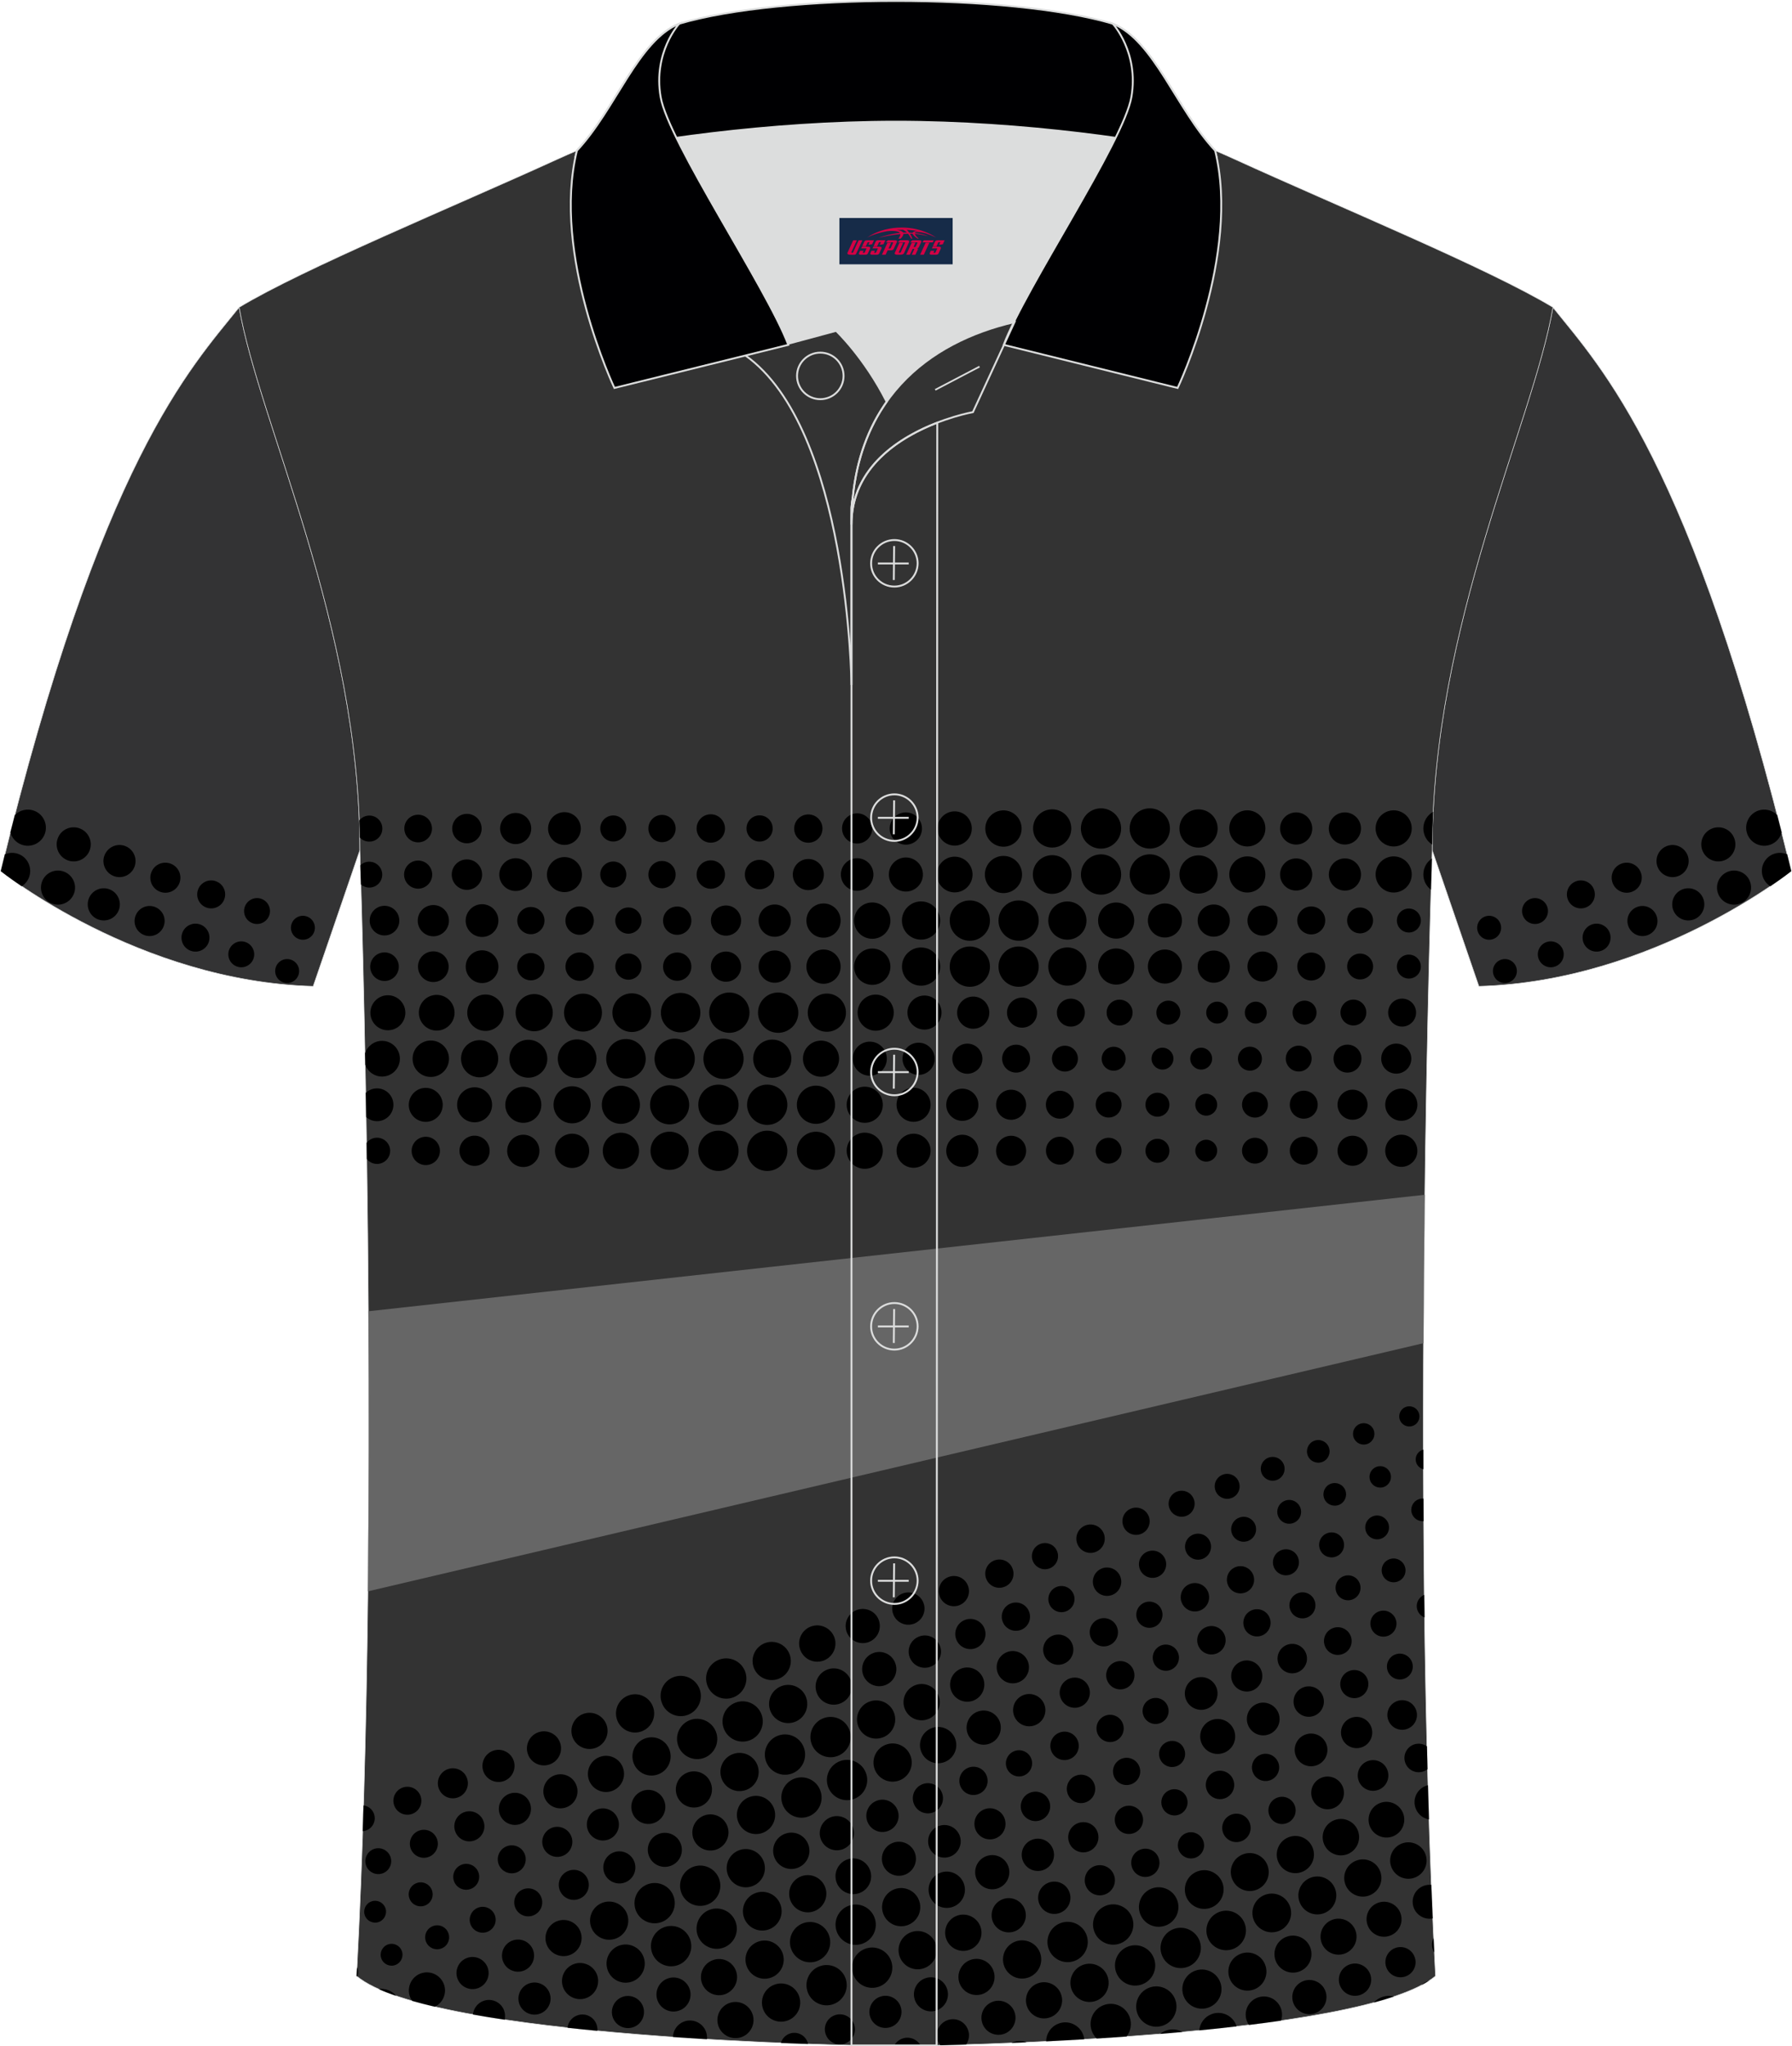
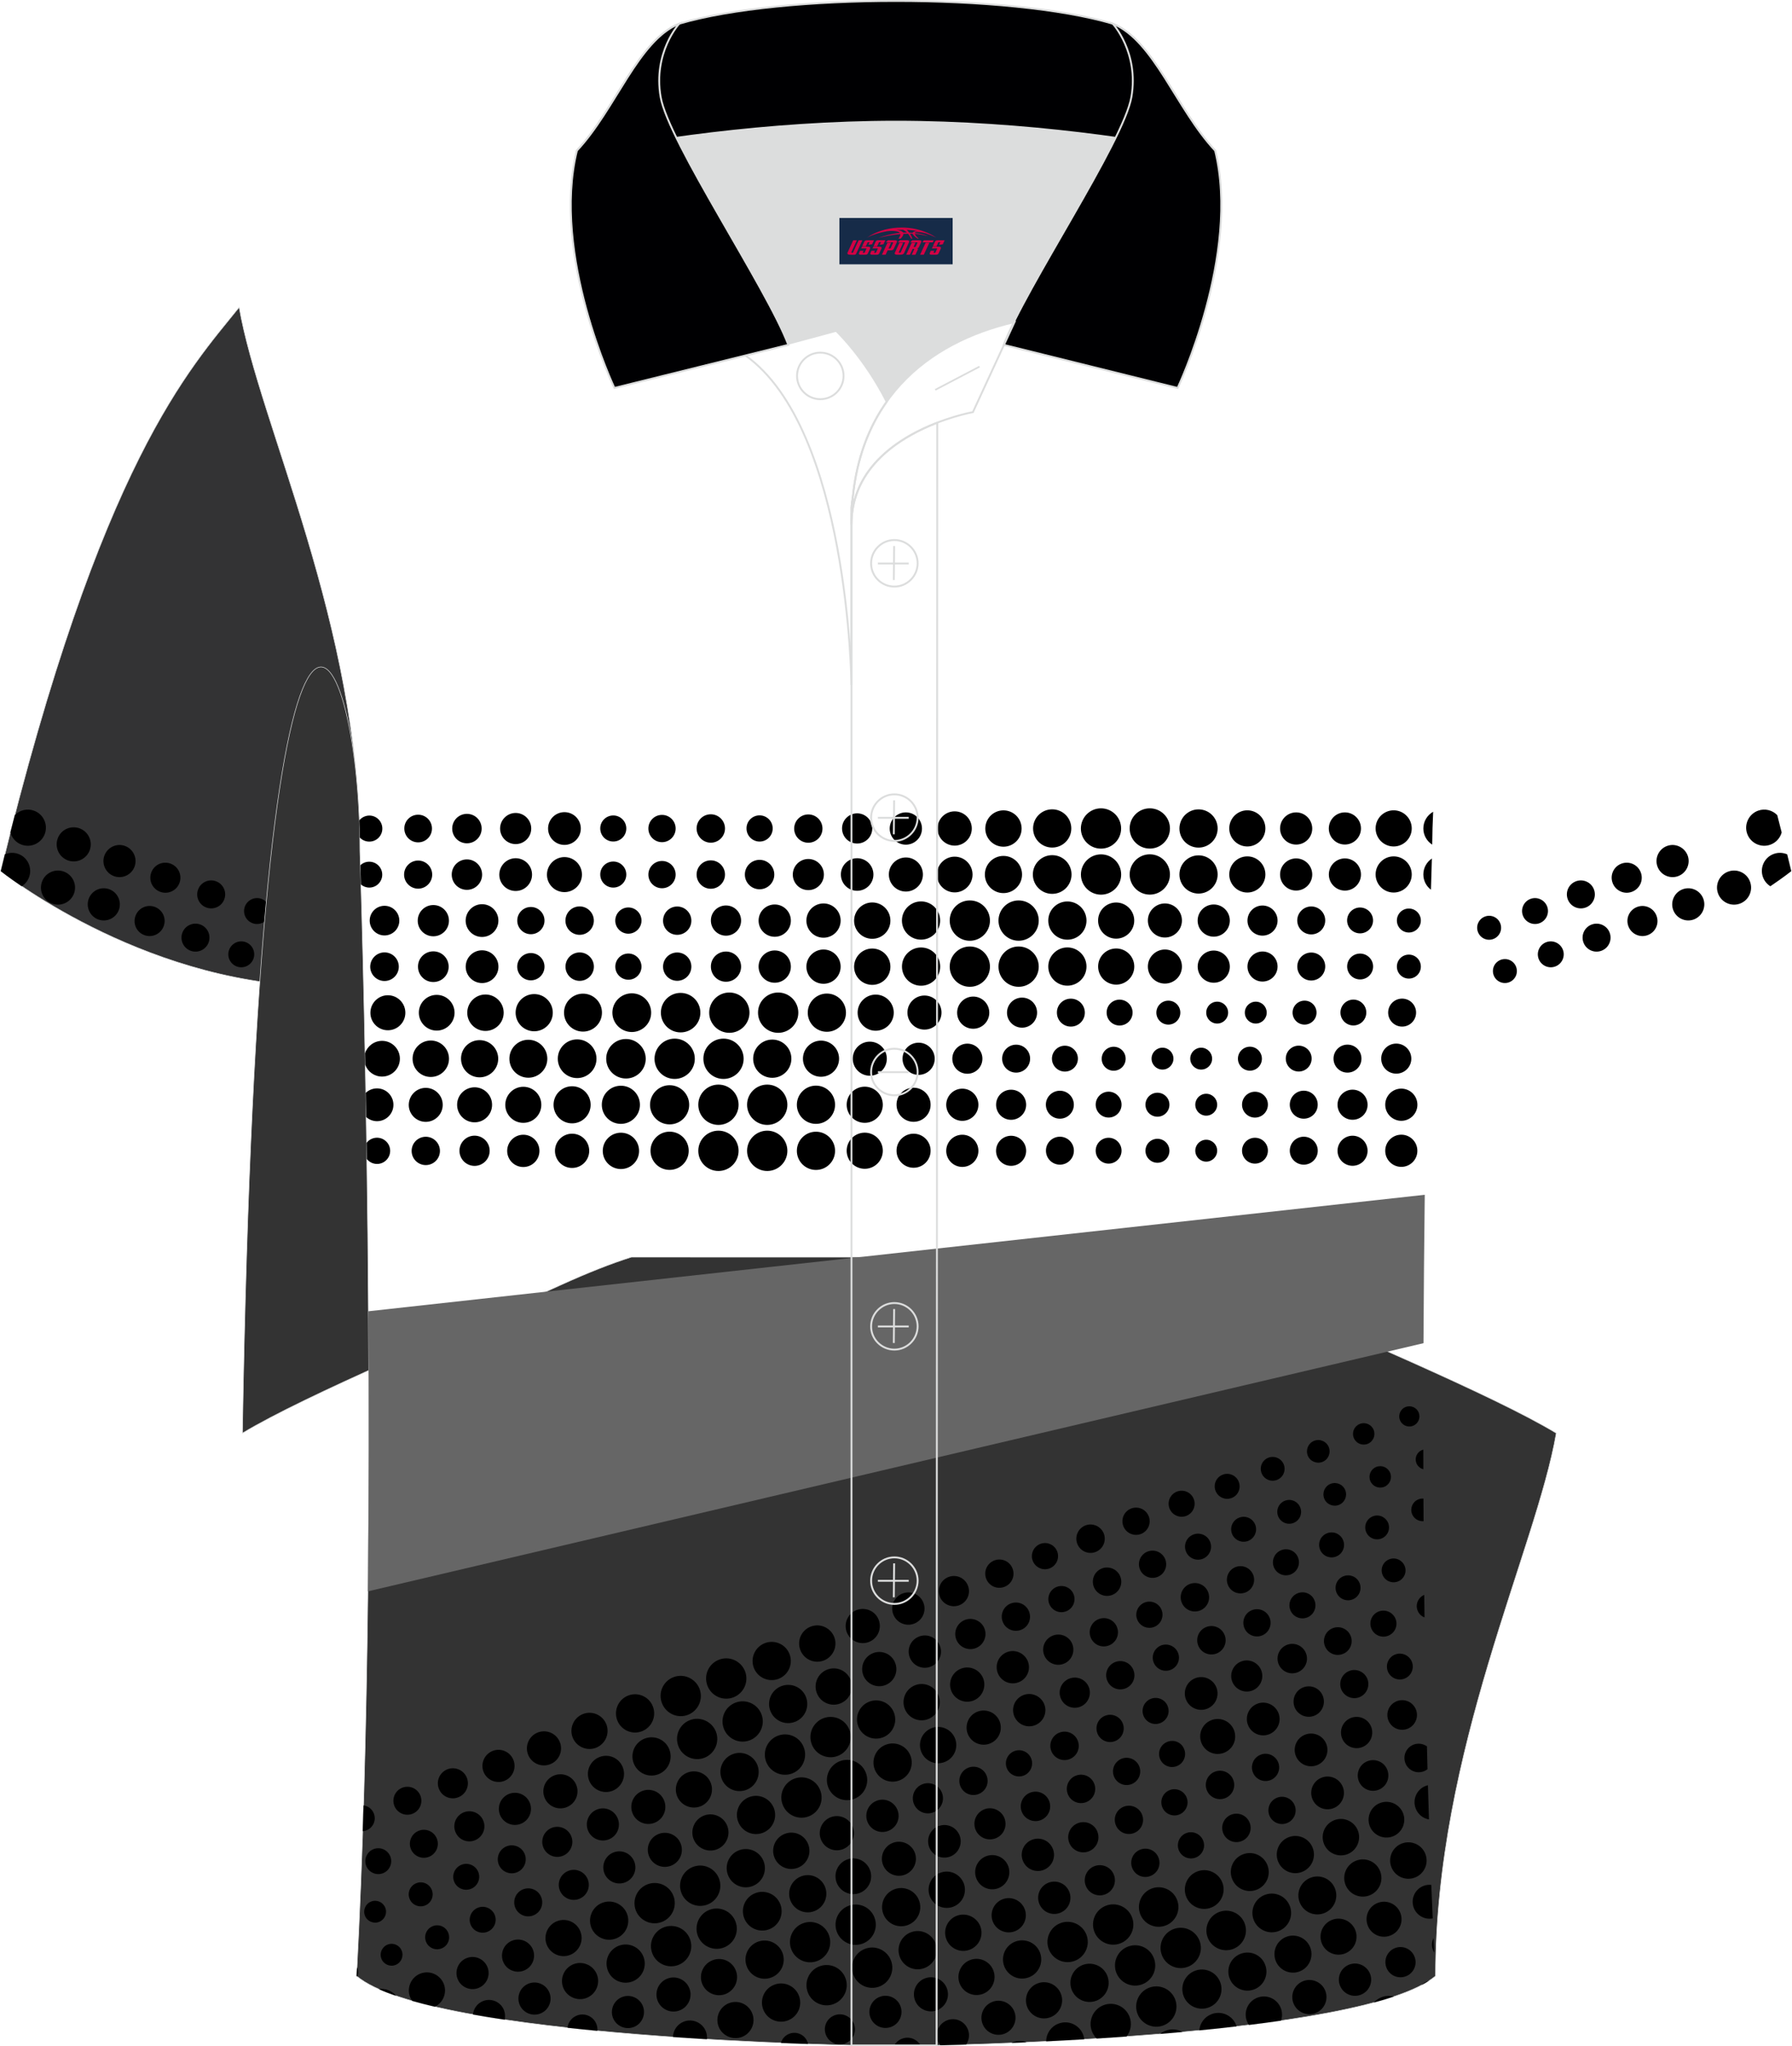
<svg xmlns="http://www.w3.org/2000/svg" version="1.1" id="图层_1" x="0px" y="0px" width="379.8px" height="433.5px" viewBox="0 0 379.63 433.53" enable-background="new 0 0 379.63 433.53" xml:space="preserve">
  <g>
-     <path fill-rule="evenodd" clip-rule="evenodd" fill="#333334" stroke="#DCDDDD" stroke-width="0.118" stroke-miterlimit="22.926" d="   M329.05,65.11c10.24,12.8,29.36,32.42,50.52,119.44c0,0-29.19,23.38-66.21,24.4c0,0-7.16-20.82-9.9-28.84   C303.46,132.33,324.77,89.87,329.05,65.11z" />
    <g>
      <path fill-rule="evenodd" clip-rule="evenodd" d="M314.67,194.17c-1.32,0.48-2,1.93-1.52,3.25s1.93,2,3.25,1.52s2-1.93,1.52-3.25    C317.45,194.37,315.99,193.69,314.67,194.17L314.67,194.17z" />
      <path fill-rule="evenodd" clip-rule="evenodd" d="M324.32,190.43c-1.42,0.52-2.16,2.09-1.64,3.52c0.52,1.42,2.1,2.16,3.52,1.64    c1.42-0.52,2.16-2.09,1.64-3.52C327.32,190.66,325.74,189.91,324.32,190.43L324.32,190.43z" />
      <path fill-rule="evenodd" clip-rule="evenodd" d="M333.96,186.7c-1.54,0.56-2.33,2.26-1.77,3.8c0.56,1.54,2.26,2.33,3.8,1.77    c1.54-0.56,2.33-2.26,1.77-3.8C337.21,186.93,335.49,186.14,333.96,186.7L333.96,186.7z" />
      <path fill-rule="evenodd" clip-rule="evenodd" d="M343.6,182.96c-1.66,0.6-2.51,2.42-1.9,4.08c0.6,1.64,2.42,2.51,4.08,1.9    c1.66-0.6,2.51-2.42,1.91-4.08C347.08,183.2,345.26,182.36,343.6,182.96L343.6,182.96z" />
      <path fill-rule="evenodd" clip-rule="evenodd" d="M353.25,179.22c-1.76,0.64-2.68,2.6-2.04,4.36c0.64,1.77,2.6,2.68,4.37,2.04    c1.76-0.64,2.68-2.6,2.04-4.36C356.95,179.49,355.01,178.58,353.25,179.22L353.25,179.22z" />
      <path fill-rule="evenodd" clip-rule="evenodd" d="M318.01,203.34c-1.32,0.48-2,1.93-1.52,3.25s1.94,2,3.25,1.52    c1.32-0.48,2-1.93,1.52-3.25C320.79,203.54,319.33,202.86,318.01,203.34L318.01,203.34z" />
      <path fill-rule="evenodd" clip-rule="evenodd" d="M327.66,199.6c-1.42,0.52-2.16,2.1-1.64,3.52s2.09,2.16,3.52,1.64    c1.42-0.52,2.16-2.1,1.64-3.52C330.65,199.82,329.08,199.08,327.66,199.6L327.66,199.6z" />
      <path fill-rule="evenodd" clip-rule="evenodd" d="M337.29,195.86c-1.54,0.56-2.33,2.26-1.77,3.8c0.56,1.54,2.26,2.33,3.8,1.77    c1.54-0.56,2.33-2.26,1.77-3.8C340.55,196.1,338.83,195.3,337.29,195.86L337.29,195.86z" />
      <path fill-rule="evenodd" clip-rule="evenodd" d="M346.94,192.13c-1.66,0.6-2.51,2.42-1.9,4.08c0.6,1.65,2.42,2.51,4.08,1.91    c1.66-0.6,2.51-2.42,1.9-4.08C350.42,192.38,348.6,191.53,346.94,192.13L346.94,192.13z" />
      <path fill-rule="evenodd" clip-rule="evenodd" d="M356.58,188.39c-1.76,0.64-2.68,2.6-2.04,4.37c0.64,1.76,2.6,2.68,4.36,2.04    c1.76-0.64,2.68-2.6,2.04-4.37C360.29,188.65,358.35,187.75,356.58,188.39L356.58,188.39z" />
-       <path fill-rule="evenodd" clip-rule="evenodd" d="M362.88,175.49c-1.88,0.68-2.84,2.76-2.16,4.63c0.69,1.88,2.76,2.84,4.63,2.16    c1.88-0.69,2.84-2.76,2.16-4.63C366.84,175.76,364.76,174.81,362.88,175.49L362.88,175.49z" />
      <path fill-rule="evenodd" clip-rule="evenodd" d="M372.53,171.75c-1.98,0.72-3.01,2.93-2.29,4.91c0.72,1.98,2.92,3.01,4.91,2.29    c1.21-0.44,2.07-1.43,2.39-2.59c-0.31-1.24-0.63-2.46-0.94-3.67C375.57,171.63,373.99,171.22,372.53,171.75L372.53,171.75z" />
      <path fill-rule="evenodd" clip-rule="evenodd" d="M366.21,184.65c-1.88,0.69-2.84,2.76-2.16,4.63c0.69,1.88,2.76,2.84,4.63,2.16    c1.88-0.68,2.84-2.76,2.16-4.63C370.18,184.94,368.1,183.96,366.21,184.65L366.21,184.65z" />
      <path fill-rule="evenodd" clip-rule="evenodd" d="M375.86,180.91c-1.99,0.72-3.01,2.93-2.29,4.91c0.3,0.83,0.87,1.5,1.57,1.94    c2.87-1.94,4.44-3.2,4.44-3.2l-0.87-3.56C377.83,180.62,376.82,180.56,375.86,180.91L375.86,180.91z" />
    </g>
    <path fill-rule="evenodd" clip-rule="evenodd" fill="#333334" stroke="#DCDDDD" stroke-width="0.118" stroke-miterlimit="22.926" d="   M50.59,65.11C40.35,77.91,21.23,97.53,0.07,184.55c0,0,29.19,23.38,66.21,24.4c0,0,7.17-20.82,9.9-28.84   C76.18,132.33,54.87,89.87,50.59,65.11z" />
    <g>
      <path fill-rule="evenodd" clip-rule="evenodd" d="M64.97,194.17c1.32,0.48,2,1.93,1.52,3.25s-1.93,2-3.25,1.52    c-1.32-0.48-2-1.93-1.52-3.25C62.19,194.37,63.65,193.69,64.97,194.17L64.97,194.17z" />
      <path fill-rule="evenodd" clip-rule="evenodd" d="M55.32,190.43c1.42,0.52,2.16,2.09,1.64,3.52c-0.52,1.42-2.09,2.16-3.52,1.64    c-1.42-0.52-2.16-2.09-1.64-3.52C52.32,190.66,53.9,189.91,55.32,190.43L55.32,190.43z" />
      <path fill-rule="evenodd" clip-rule="evenodd" d="M45.68,186.7c1.54,0.56,2.33,2.26,1.77,3.8c-0.56,1.54-2.26,2.33-3.8,1.77    s-2.33-2.26-1.77-3.8C42.43,186.93,44.15,186.14,45.68,186.7L45.68,186.7z" />
      <path fill-rule="evenodd" clip-rule="evenodd" d="M36.04,182.96c1.66,0.6,2.51,2.42,1.91,4.08c-0.6,1.64-2.42,2.51-4.08,1.9    c-1.66-0.6-2.51-2.42-1.91-4.08C32.56,183.2,34.38,182.36,36.04,182.96L36.04,182.96z" />
      <path fill-rule="evenodd" clip-rule="evenodd" d="M26.39,179.22c1.76,0.64,2.68,2.6,2.04,4.36c-0.64,1.77-2.6,2.68-4.36,2.04    s-2.68-2.6-2.04-4.36C22.69,179.49,24.63,178.58,26.39,179.22L26.39,179.22z" />
      <path fill-rule="evenodd" clip-rule="evenodd" d="M61.63,203.34c1.32,0.48,2,1.93,1.52,3.25s-1.94,2-3.25,1.52    c-1.32-0.48-2-1.93-1.52-3.25C58.85,203.54,60.31,202.86,61.63,203.34L61.63,203.34z" />
      <path fill-rule="evenodd" clip-rule="evenodd" d="M51.98,199.6c1.42,0.52,2.16,2.1,1.64,3.52s-2.09,2.16-3.52,1.64    c-1.42-0.52-2.16-2.1-1.64-3.52C48.99,199.82,50.56,199.08,51.98,199.6L51.98,199.6z" />
      <path fill-rule="evenodd" clip-rule="evenodd" d="M42.35,195.86c1.54,0.56,2.33,2.26,1.77,3.8c-0.56,1.54-2.26,2.33-3.8,1.77    s-2.33-2.26-1.77-3.8C39.1,196.1,40.81,195.3,42.35,195.86L42.35,195.86z" />
      <path fill-rule="evenodd" clip-rule="evenodd" d="M32.7,192.13c1.66,0.6,2.51,2.42,1.9,4.08c-0.6,1.65-2.42,2.51-4.08,1.91    c-1.66-0.6-2.51-2.42-1.9-4.08C29.22,192.38,31.04,191.53,32.7,192.13L32.7,192.13z" />
      <path fill-rule="evenodd" clip-rule="evenodd" d="M23.06,188.39c1.76,0.64,2.68,2.6,2.04,4.37c-0.64,1.76-2.6,2.68-4.36,2.04    s-2.68-2.6-2.04-4.37C19.35,188.65,21.29,187.75,23.06,188.39L23.06,188.39z" />
      <path fill-rule="evenodd" clip-rule="evenodd" d="M16.76,175.49c1.88,0.68,2.84,2.76,2.16,4.63c-0.69,1.88-2.76,2.84-4.63,2.16    c-1.88-0.69-2.84-2.76-2.16-4.63C12.8,175.76,14.88,174.81,16.76,175.49L16.76,175.49z" />
      <path fill-rule="evenodd" clip-rule="evenodd" d="M7.11,171.75c1.99,0.72,3.01,2.93,2.29,4.91c-0.72,1.98-2.92,3.01-4.91,2.29    c-1.21-0.44-2.07-1.43-2.39-2.59c0.31-1.24,0.63-2.46,0.94-3.67C4.07,171.63,5.65,171.22,7.11,171.75L7.11,171.75z" />
      <path fill-rule="evenodd" clip-rule="evenodd" d="M13.43,184.65c1.88,0.69,2.84,2.76,2.16,4.63c-0.69,1.88-2.76,2.84-4.63,2.16    c-1.88-0.68-2.84-2.76-2.16-4.63C9.46,184.94,11.54,183.96,13.43,184.65L13.43,184.65z" />
      <path fill-rule="evenodd" clip-rule="evenodd" d="M3.78,180.91c1.98,0.72,3.01,2.93,2.29,4.91c-0.3,0.83-0.87,1.5-1.57,1.94    c-2.87-1.94-4.44-3.2-4.44-3.2L0.93,181C1.81,180.62,2.82,180.56,3.78,180.91L3.78,180.91z" />
    </g>
-     <path fill-rule="evenodd" clip-rule="evenodd" fill="#333333" stroke="#DCDDDD" stroke-width="0.118" stroke-miterlimit="22.926" d="   M76.18,180.12c0,0,4.68,137.15-0.7,238.51c15.6,13.15,104.62,14.84,114.35,14.82c9.72,0.03,98.74-1.67,114.34-14.82   c-5.38-101.36-0.7-238.51-0.7-238.51c0-47.79,21.31-90.25,25.59-115.01c-13.68-8.25-45.44-21.32-67.38-31.34   c-5.84-2.66-10.73-4.57-15.09-5.94l-113.57-0.01c-4.32,1.37-9.2,3.29-15.06,5.95c-21.94,10.02-53.7,23.09-67.37,31.34   C54.87,89.86,76.18,132.33,76.18,180.12z" />
+     <path fill-rule="evenodd" clip-rule="evenodd" fill="#333333" stroke="#DCDDDD" stroke-width="0.118" stroke-miterlimit="22.926" d="   M76.18,180.12c0,0,4.68,137.15-0.7,238.51c15.6,13.15,104.62,14.84,114.35,14.82c9.72,0.03,98.74-1.67,114.34-14.82   c0-47.79,21.31-90.25,25.59-115.01c-13.68-8.25-45.44-21.32-67.38-31.34   c-5.84-2.66-10.73-4.57-15.09-5.94l-113.57-0.01c-4.32,1.37-9.2,3.29-15.06,5.95c-21.94,10.02-53.7,23.09-67.37,31.34   C54.87,89.86,76.18,132.33,76.18,180.12z" />
    <g>
      <path fill-rule="evenodd" clip-rule="evenodd" fill="#666666" d="M77.98,277.8l223.91-24.68c-0.12,9.89-0.22,20.44-0.27,31.44    L77.87,337.14C78.1,316.68,78.1,296.51,77.98,277.8z" />
      <g>
        <path fill-rule="evenodd" clip-rule="evenodd" d="M152.29,351.62c-2.19,0.84-3.29,3.3-2.44,5.51c0.84,2.19,3.31,3.31,5.51,2.46     c2.19-0.84,3.31-3.31,2.46-5.52C156.96,351.87,154.5,350.77,152.29,351.62L152.29,351.62L152.29,351.62z M142.54,431.55     c2.43,0.17,4.84,0.32,7.2,0.47c0.05-0.54-0.01-1.11-0.22-1.65c-0.71-1.86-2.81-2.79-4.67-2.08l0,0     C143.45,428.83,142.58,430.14,142.54,431.55L142.54,431.55z M165.42,432.81c2,0.08,3.92,0.16,5.75,0.22     c-0.03-0.15-0.08-0.31-0.13-0.46c-0.59-1.53-2.3-2.29-3.83-1.71l0,0C166.3,431.21,165.67,431.95,165.42,432.81L165.42,432.81z      M189.39,433.44h0.43c0.98,0,2.78-0.01,5.23-0.05c-0.74-1.4-2.44-2.06-3.95-1.48l0,0C190.33,432.2,189.74,432.76,189.39,433.44     L189.39,433.44z M195.93,419.14c-1.87,0.72-2.79,2.81-2.08,4.66c0.72,1.87,2.81,2.79,4.66,2.08c1.87-0.72,2.79-2.81,2.08-4.66     C199.89,419.36,197.8,418.42,195.93,419.14L195.93,419.14L195.93,419.14z M186.36,423.05c-1.75,0.67-2.63,2.65-1.96,4.4     s2.65,2.63,4.4,1.96s2.63-2.65,1.96-4.4C190.09,423.25,188.11,422.37,186.36,423.05L186.36,423.05L186.36,423.05z M176.78,426.96     c-1.65,0.63-2.47,2.46-1.83,4.11c0.63,1.65,2.47,2.47,4.12,1.83c1.63-0.63,2.47-2.46,1.83-4.11     C180.27,427.14,178.42,426.33,176.78,426.96L176.78,426.96L176.78,426.96z M173.57,416.59c-2.19,0.84-3.29,3.31-2.45,5.51     c0.84,2.19,3.31,3.31,5.51,2.46c2.19-0.84,3.31-3.31,2.46-5.52C178.24,416.84,175.78,415.74,173.57,416.59L173.57,416.59     L173.57,416.59z M164,420.48c-2.09,0.8-3.13,3.14-2.33,5.23s3.14,3.13,5.24,2.33c2.09-0.8,3.14-3.14,2.33-5.24     C168.43,420.72,166.09,419.67,164,420.48L164,420.48L164,420.48z M154.42,424.38c-1.97,0.76-2.96,2.98-2.21,4.95     c0.76,1.97,2.98,2.96,4.95,2.21c1.97-0.76,2.96-2.98,2.2-4.95C158.61,424.62,156.41,423.62,154.42,424.38L154.42,424.38     L154.42,424.38z M183.23,412.88L183.23,412.88c2.21-0.85,4.67,0.25,5.52,2.46s-0.27,4.68-2.46,5.52s-4.66-0.27-5.5-2.46     C179.93,416.19,181.03,413.72,183.23,412.88L183.23,412.88z M170.07,407.47L170.07,407.47c2.21-0.85,4.67,0.25,5.52,2.46     s-0.27,4.68-2.46,5.52s-4.66-0.27-5.51-2.47C166.78,410.78,167.88,408.31,170.07,407.47L170.07,407.47z M160.51,411.38     L160.51,411.38c2.09-0.8,4.43,0.24,5.24,2.33c0.8,2.09-0.24,4.43-2.33,5.23c-2.09,0.8-4.43-0.24-5.23-2.33     C157.37,414.52,158.42,412.18,160.51,411.38L160.51,411.38z M150.93,415.29c-1.97,0.76-2.96,2.98-2.21,4.95     c0.76,1.97,2.98,2.96,4.95,2.21c1.97-0.76,2.96-2.98,2.21-4.95C155.12,415.5,152.92,414.52,150.93,415.29L150.93,415.29     L150.93,415.29z M141.36,419.18c-1.87,0.72-2.79,2.81-2.08,4.66c0.72,1.87,2.81,2.79,4.67,2.08c1.87-0.72,2.79-2.81,2.08-4.66     C145.31,419.4,143.21,418.46,141.36,419.18L141.36,419.18L141.36,419.18z M179.73,403.77c-2.19,0.84-3.29,3.31-2.45,5.51     c0.84,2.19,3.31,3.31,5.51,2.47c2.19-0.84,3.31-3.31,2.46-5.52C184.41,404.02,181.94,402.92,179.73,403.77L179.73,403.77     L179.73,403.77z M140.62,408.31c-2.19,0.84-3.31,3.31-2.46,5.52c0.84,2.19,3.31,3.31,5.52,2.46c2.19-0.84,3.31-3.31,2.46-5.52     C145.3,408.58,142.83,407.46,140.62,408.31L140.62,408.31L140.62,408.31z M131.06,412.22c-2.09,0.8-3.13,3.14-2.33,5.23     s3.14,3.13,5.23,2.33c2.09-0.8,3.14-3.14,2.33-5.23C135.49,412.46,133.13,411.42,131.06,412.22L131.06,412.22L131.06,412.22z      M179.42,393.96c-1.94,0.75-2.93,2.93-2.18,4.89c0.75,1.94,2.93,2.93,4.89,2.18c1.94-0.75,2.92-2.92,2.16-4.88     C183.54,394.2,181.36,393.21,179.42,393.96L179.42,393.96L179.42,393.96z M169.7,397.52c-2.03,0.78-3.05,3.06-2.27,5.09     s3.06,3.05,5.09,2.27s3.05-3.06,2.27-5.09C174.01,397.75,171.73,396.74,169.7,397.52L169.7,397.52L169.7,397.52z M160,401.07     c-2.12,0.81-3.17,3.18-2.36,5.3s3.18,3.17,5.3,2.36c2.12-0.81,3.17-3.18,2.36-5.3C164.48,401.31,162.11,400.26,160,401.07     L160,401.07L160,401.07z M150.28,404.61L150.28,404.61c2.19-0.84,4.66,0.27,5.51,2.47c0.85,2.21-0.25,4.67-2.45,5.51     c-2.21,0.85-4.68-0.27-5.52-2.46C146.97,407.92,148.09,405.45,150.28,404.61L150.28,404.61z M137.13,399.21L137.13,399.21     c2.21-0.85,4.67,0.25,5.51,2.45c0.85,2.21-0.27,4.68-2.46,5.52c-2.21,0.85-4.68-0.27-5.52-2.46     C133.83,402.52,134.94,400.05,137.13,399.21L137.13,399.21z M127.57,403.12L127.57,403.12c2.08-0.79,4.42,0.25,5.23,2.33     c0.8,2.09-0.24,4.43-2.33,5.23c-2.09,0.8-4.43-0.24-5.24-2.33C124.43,406.26,125.48,403.92,127.57,403.12L127.57,403.12z      M175.98,384.99c-1.87,0.72-2.8,2.81-2.09,4.68c0.72,1.87,2.81,2.8,4.68,2.09c1.87-0.72,2.81-2.82,2.09-4.69     C179.95,385.21,177.85,384.28,175.98,384.99L175.98,384.99L175.98,384.99z M166.25,388.51c-1.99,0.76-2.98,2.98-2.22,4.97     s2.98,2.98,4.97,2.22c1.97-0.76,2.98-2.98,2.21-4.97C170.45,388.73,168.23,387.74,166.25,388.51L166.25,388.51L166.25,388.51z      M156.52,392L156.52,392c2.09-0.8,4.43,0.24,5.24,2.33c0.8,2.09-0.24,4.43-2.33,5.24c-2.09,0.8-4.43-0.24-5.23-2.33     C153.39,395.14,154.43,392.8,156.52,392L156.52,392z M146.79,395.51c-2.19,0.84-3.31,3.31-2.46,5.52     c0.84,2.19,3.31,3.31,5.52,2.46c2.19-0.84,3.29-3.3,2.45-5.51C151.45,395.77,148.99,394.67,146.79,395.51L146.79,395.51     L146.79,395.51z M168.25,376.83L168.25,376.83c2.21-0.85,4.67,0.25,5.51,2.47c0.85,2.21-0.25,4.67-2.44,5.51     c-2.21,0.85-4.68-0.27-5.52-2.46C164.94,380.14,166.06,377.67,168.25,376.83L168.25,376.83z M158.69,380.73L158.69,380.73     c2.09-0.8,4.42,0.25,5.24,2.33c0.8,2.09-0.24,4.43-2.33,5.23c-2.09,0.8-4.43-0.24-5.23-2.33     C155.55,383.87,156.6,381.53,158.69,380.73L158.69,380.73z M149.11,384.64c-1.97,0.76-2.96,2.98-2.21,4.95     c0.76,1.97,2.98,2.96,4.95,2.21c1.97-0.76,2.96-2.98,2.21-4.95C153.3,384.87,151.08,383.88,149.11,384.64L149.11,384.64     L149.11,384.64z M139.52,388.53L139.52,388.53c1.87-0.72,3.97,0.22,4.67,2.08c0.71,1.86-0.21,3.95-2.08,4.66     c-1.86,0.71-3.95-0.21-4.66-2.08C136.73,391.34,137.65,389.25,139.52,388.53L139.52,388.53z M129.96,392.44     c-1.75,0.67-2.63,2.65-1.96,4.4c0.67,1.75,2.65,2.63,4.4,1.96s2.62-2.64,1.95-4.39C133.67,392.65,131.71,391.77,129.96,392.44     L129.96,392.44L129.96,392.44z M164.76,367.73c-2.19,0.84-3.31,3.31-2.46,5.52c0.84,2.19,3.31,3.31,5.52,2.46     c2.19-0.84,3.29-3.31,2.45-5.51C169.44,367.98,166.97,366.88,164.76,367.73L164.76,367.73L164.76,367.73z M155.2,371.63     c-2.09,0.8-3.14,3.14-2.33,5.23c0.8,2.09,3.14,3.13,5.24,2.33c2.09-0.8,3.13-3.14,2.33-5.24     C159.63,371.87,157.29,370.83,155.2,371.63L155.2,371.63L155.2,371.63z M145.61,375.53c-1.97,0.76-2.96,2.98-2.21,4.95     c0.76,1.97,2.98,2.96,4.95,2.21c1.97-0.76,2.96-2.98,2.21-4.95C149.81,375.76,147.59,374.77,145.61,375.53L145.61,375.53     L145.61,375.53z M136.03,379.43c-1.87,0.72-2.79,2.81-2.08,4.67c0.72,1.87,2.81,2.79,4.66,2.08c1.87-0.72,2.79-2.81,2.08-4.66     C140,379.65,137.9,378.72,136.03,379.43L136.03,379.43L136.03,379.43z M126.47,383.34c-1.75,0.67-2.63,2.65-1.96,4.4     s2.65,2.63,4.4,1.96c1.75-0.67,2.62-2.63,1.95-4.39C130.18,383.54,128.22,382.67,126.47,383.34L126.47,383.34L126.47,383.34z      M146.13,364.42L146.13,364.42c2.19-0.84,4.66,0.26,5.52,2.46c0.85,2.21-0.27,4.68-2.46,5.52s-4.66-0.27-5.5-2.46     C142.84,367.72,143.94,365.26,146.13,364.42L146.13,364.42z M136.55,368.33c-2.09,0.8-3.13,3.14-2.33,5.23s3.14,3.14,5.23,2.33     c2.09-0.8,3.13-3.14,2.33-5.24C140.99,368.57,138.64,367.52,136.55,368.33L136.55,368.33L136.55,368.33z M126.97,372.24     c-1.97,0.76-2.96,2.98-2.21,4.95c0.76,1.97,2.98,2.96,4.95,2.21c1.97-0.76,2.96-2.98,2.21-4.95     C131.16,372.45,128.96,371.47,126.97,372.24L126.97,372.24L126.97,372.24z M117.4,376.13c-1.87,0.72-2.81,2.81-2.09,4.67     c0.72,1.87,2.81,2.79,4.68,2.07s2.79-2.81,2.08-4.66C121.36,376.35,119.26,375.41,117.4,376.13L117.4,376.13L117.4,376.13z      M165.51,357.22c-2.09,0.8-3.13,3.14-2.33,5.23s3.14,3.14,5.23,2.33c2.09-0.8,3.13-3.14,2.33-5.24     C169.95,357.46,167.61,356.42,165.51,357.22L165.51,357.22L165.51,357.22z M155.78,360.72L155.78,360.72     c2.21-0.85,4.67,0.25,5.52,2.46c0.84,2.19-0.27,4.67-2.47,5.51c-2.19,0.84-4.66-0.26-5.5-2.45     C152.48,364.02,153.58,361.56,155.78,360.72L155.78,360.72z M142.65,355.32L142.65,355.32c2.19-0.84,4.66,0.26,5.52,2.46     c0.85,2.21-0.27,4.68-2.46,5.52s-4.66-0.27-5.5-2.47C139.35,358.62,140.45,356.16,142.65,355.32L142.65,355.32z M133.06,359.21     L133.06,359.21c2.09-0.8,4.43,0.24,5.23,2.33s-0.24,4.43-2.33,5.24c-2.09,0.8-4.43-0.24-5.23-2.33S130.97,360.01,133.06,359.21     L133.06,359.21z M123.48,363.12c-1.97,0.76-2.96,2.98-2.21,4.95c0.76,1.97,2.98,2.96,4.95,2.21c1.97-0.76,2.96-2.98,2.21-4.95     C127.67,363.36,125.47,362.36,123.48,363.12L123.48,363.12L123.48,363.12z M113.91,367.03c-1.87,0.72-2.8,2.81-2.09,4.67     c0.72,1.87,2.81,2.79,4.68,2.07s2.79-2.81,2.08-4.66C117.86,367.24,115.77,366.32,113.91,367.03L113.91,367.03L113.91,367.03z      M162.02,348.11c2.09-0.8,4.43,0.24,5.23,2.33s-0.24,4.43-2.33,5.23c-2.09,0.8-4.43-0.24-5.24-2.33     C158.89,351.25,159.93,348.91,162.02,348.11z" />
        <path fill-rule="evenodd" clip-rule="evenodd" d="M171.75,344.6c-1.99,0.76-2.98,2.98-2.21,4.97c0.76,1.99,2.98,2.98,4.97,2.22     c1.97-0.76,2.98-2.98,2.22-4.97C175.95,344.84,173.73,343.84,171.75,344.6L171.75,344.6L171.75,344.6z M199.21,433.3     c1.66-0.04,3.49-0.09,5.46-0.15c0.63-0.9,0.81-2.08,0.39-3.18c-0.68-1.77-2.63-2.64-4.4-1.96l0,0c-1.75,0.67-2.64,2.63-1.96,4.4     C198.83,432.74,199,433.04,199.21,433.3L199.21,433.3z M214.27,432.81l3.23-0.14c-0.87-0.36-1.88-0.4-2.84-0.04l0,0     C214.52,432.68,214.39,432.74,214.27,432.81L214.27,432.81z M221.64,432.47c2.62-0.13,5.32-0.28,8.08-0.44     c-0.04-0.33-0.12-0.65-0.24-0.98c-0.82-2.09-3.14-3.14-5.23-2.33l0,0C222.64,429.33,221.65,430.85,221.64,432.47L221.64,432.47z      M232.35,431.87c2.09-0.13,4.21-0.27,6.34-0.43c0.89-1.14,1.18-2.71,0.63-4.17c-0.85-2.21-3.31-3.31-5.52-2.46l0,0     c-2.19,0.84-3.31,3.31-2.46,5.52C231.57,430.93,231.92,431.45,232.35,431.87L232.35,431.87z M245.8,430.89     c1.58-0.13,3.17-0.27,4.75-0.41c-1.07-0.59-2.38-0.72-3.6-0.25l0,0C246.53,430.39,246.14,430.62,245.8,430.89L245.8,430.89z      M254.1,430.14c2.66-0.26,5.3-0.54,7.91-0.85l-0.09-0.25c-0.8-2.09-3.14-3.13-5.23-2.33l0,0     C255.19,427.29,254.23,428.65,254.1,430.14L254.1,430.14z M253.17,417.53L253.17,417.53c2.14-0.82,4.54,0.25,5.36,2.39     c0.82,2.14-0.25,4.54-2.39,5.36c-2.14,0.82-4.54-0.25-5.36-2.39C249.96,420.75,251.03,418.35,253.17,417.53L253.17,417.53z      M243.46,421.11L243.46,421.11c2.19-0.84,4.67,0.25,5.52,2.46s-0.27,4.68-2.46,5.52c-2.21,0.85-4.68-0.27-5.52-2.46     C240.16,424.42,241.27,421.95,243.46,421.11L243.46,421.11z M238.97,412.4c-2.19,0.84-3.31,3.31-2.46,5.52     c0.84,2.19,3.31,3.31,5.52,2.46c2.19-0.84,3.29-3.31,2.45-5.51C243.65,412.65,241.18,411.55,238.97,412.4L238.97,412.4     L238.97,412.4z M229.39,416.29L229.39,416.29c2.09-0.8,4.44,0.26,5.23,2.33c0.8,2.09-0.24,4.43-2.33,5.24     c-2.09,0.8-4.43-0.24-5.24-2.33C226.25,419.44,227.3,417.09,229.39,416.29L229.39,416.29z M219.82,420.2L219.82,420.2     c1.97-0.76,4.19,0.23,4.95,2.21c0.76,1.97-0.23,4.19-2.21,4.95c-1.97,0.76-4.19-0.23-4.95-2.21     C216.86,423.17,217.85,420.95,219.82,420.2L219.82,420.2z M210.24,424.11c-1.87,0.72-2.79,2.81-2.08,4.66     c0.72,1.87,2.81,2.79,4.67,2.08c1.85-0.71,2.79-2.81,2.08-4.66C214.2,424.33,212.11,423.39,210.24,424.11L210.24,424.11     L210.24,424.11z M248.63,408.69c-2.19,0.84-3.31,3.31-2.46,5.52c0.84,2.19,3.31,3.31,5.52,2.46c2.19-0.84,3.31-3.31,2.46-5.52     C253.29,408.95,250.83,407.85,248.63,408.69L248.63,408.69L248.63,408.69z M224.66,407.43c-2.19,0.84-3.31,3.31-2.46,5.52     c0.84,2.19,3.31,3.31,5.52,2.46c2.19-0.84,3.31-3.31,2.46-5.52C229.33,407.69,226.87,406.59,224.66,407.43L224.66,407.43     L224.66,407.43z M215.09,411.34c-2.09,0.8-3.13,3.14-2.33,5.23s3.14,3.14,5.24,2.33c2.09-0.8,3.13-3.14,2.33-5.24     C219.53,411.58,217.18,410.54,215.09,411.34L215.09,411.34L215.09,411.34z M205.51,415.25c-1.97,0.76-2.96,2.98-2.21,4.95     c0.76,1.97,2.98,2.96,4.95,2.21c1.97-0.76,2.96-2.98,2.2-4.95C209.71,415.48,207.49,414.49,205.51,415.25L205.51,415.25     L205.51,415.25z M253.67,396.48c-2.12,0.81-3.17,3.19-2.36,5.3c0.81,2.12,3.19,3.17,5.3,2.36c2.12-0.81,3.18-3.2,2.38-5.3     C258.18,396.73,255.79,395.66,253.67,396.48L253.67,396.48L253.67,396.48z M244,400.1L244,400.1c2.15-0.82,4.57,0.26,5.4,2.42     c0.82,2.15-0.24,4.57-2.41,5.4c-2.16,0.83-4.58-0.24-5.41-2.4C240.76,403.35,241.84,400.93,244,400.1L244,400.1z M234.32,403.73     L234.32,403.73c2.19-0.84,4.67,0.25,5.52,2.46s-0.27,4.68-2.46,5.52c-2.21,0.85-4.68-0.27-5.52-2.46     C231.01,407.04,232.12,404.57,234.32,403.73L234.32,403.73z M251.34,388.35c-1.43,0.55-2.14,2.16-1.6,3.59     c0.55,1.43,2.16,2.15,3.59,1.6s2.15-2.16,1.6-3.58C254.37,388.52,252.76,387.81,251.34,388.35L251.34,388.35L251.34,388.35z      M241.6,391.85c-1.55,0.59-2.32,2.32-1.73,3.87c0.59,1.55,2.32,2.32,3.87,1.72c1.55-0.59,2.32-2.32,1.72-3.87     C244.88,392.03,243.15,391.26,241.6,391.85L241.6,391.85L241.6,391.85z M231.87,395.36c-1.65,0.63-2.47,2.49-1.84,4.13     c0.63,1.65,2.49,2.48,4.13,1.84c1.65-0.63,2.48-2.49,1.84-4.13C235.38,395.55,233.53,394.73,231.87,395.36L231.87,395.36     L231.87,395.36z M222.14,398.86c-1.77,0.68-2.65,2.65-1.97,4.42c0.68,1.77,2.65,2.65,4.42,1.97s2.65-2.65,1.97-4.42     C225.89,399.06,223.91,398.18,222.14,398.86L222.14,398.86L222.14,398.86z M212.41,402.37c-1.87,0.72-2.8,2.81-2.09,4.69     c0.72,1.87,2.81,2.8,4.69,2.09c1.87-0.72,2.8-2.82,2.09-4.68C216.38,402.59,214.28,401.65,212.41,402.37L212.41,402.37     L212.41,402.37z M202.7,405.87c-1.99,0.76-2.98,2.98-2.21,4.97c0.76,1.99,2.98,2.98,4.97,2.21c1.99-0.76,2.98-2.98,2.22-4.97     C206.89,406.11,204.67,405.12,202.7,405.87L202.7,405.87L202.7,405.87z M192.96,409.37c-2.09,0.8-3.14,3.15-2.33,5.24     c0.8,2.09,3.14,3.13,5.23,2.33c2.09-0.8,3.14-3.14,2.33-5.23C197.39,409.61,195.05,408.57,192.96,409.37L192.96,409.37     L192.96,409.37z M247.84,379.24c-1.43,0.55-2.15,2.16-1.6,3.59c0.55,1.43,2.16,2.14,3.59,1.6c1.43-0.55,2.15-2.16,1.6-3.58     C250.88,379.41,249.27,378.69,247.84,379.24L247.84,379.24L247.84,379.24z M238.11,382.75c-1.55,0.59-2.32,2.32-1.72,3.87     c0.59,1.55,2.32,2.32,3.87,1.72c1.55-0.59,2.32-2.32,1.72-3.87C241.39,382.93,239.66,382.16,238.11,382.75L238.11,382.75     L238.11,382.75z M228.37,386.25c-1.65,0.63-2.48,2.49-1.84,4.13c0.63,1.65,2.49,2.48,4.14,1.84c1.65-0.63,2.47-2.49,1.84-4.14     C231.89,386.44,230.04,385.61,228.37,386.25L228.37,386.25L228.37,386.25z M218.66,389.76c-1.77,0.68-2.65,2.65-1.97,4.42     c0.68,1.77,2.65,2.65,4.42,1.97s2.65-2.65,1.97-4.42C222.4,389.96,220.42,389.08,218.66,389.76L218.66,389.76L218.66,389.76z      M208.92,393.25c-1.87,0.72-2.8,2.81-2.09,4.68c0.72,1.87,2.81,2.81,4.68,2.09s2.8-2.81,2.09-4.68     C212.89,393.47,210.79,392.54,208.92,393.25L208.92,393.25L208.92,393.25z M199.2,396.76c-1.99,0.76-2.98,2.98-2.22,4.97     s2.98,2.98,4.97,2.22s2.98-2.98,2.22-4.97C203.39,396.99,201.17,396,199.2,396.76L199.2,396.76L199.2,396.76z M189.46,400.26     L189.46,400.26c2.09-0.8,4.44,0.26,5.23,2.33c0.8,2.09-0.24,4.43-2.33,5.23c-2.09,0.8-4.43-0.24-5.23-2.33     C186.33,403.4,187.37,401.06,189.46,400.26L189.46,400.26z M237.66,372.59c-1.49,0.57-2.23,2.24-1.66,3.73     c0.57,1.49,2.24,2.23,3.73,1.66c1.49-0.57,2.23-2.24,1.66-3.73C240.82,372.77,239.15,372.02,237.66,372.59L237.66,372.59     L237.66,372.59z M227.95,376.18c-1.55,0.59-2.33,2.34-1.73,3.89c0.59,1.55,2.34,2.33,3.89,1.73c1.55-0.59,2.33-2.34,1.73-3.89     C231.25,376.36,229.52,375.58,227.95,376.18L227.95,376.18L227.95,376.18z M218.26,379.78c-1.6,0.62-2.41,2.43-1.8,4.03     c0.62,1.6,2.43,2.41,4.03,1.8c1.62-0.62,2.41-2.43,1.8-4.03C221.67,379.97,219.88,379.16,218.26,379.78L218.26,379.78     L218.26,379.78z M208.55,383.31c-1.69,0.65-2.55,2.55-1.9,4.26c0.65,1.69,2.55,2.55,4.26,1.9c1.71-0.65,2.55-2.55,1.9-4.26     C212.16,383.52,210.24,382.66,208.55,383.31L208.55,383.31L208.55,383.31z M198.84,386.87c-1.78,0.68-2.67,2.68-1.99,4.46     s2.68,2.67,4.46,1.99c1.78-0.68,2.67-2.68,1.99-4.46C202.61,387.08,200.62,386.19,198.84,386.87L198.84,386.87L198.84,386.87z      M189.14,390.42c-1.87,0.72-2.79,2.81-2.08,4.66c0.71,1.86,2.81,2.79,4.66,2.08c1.87-0.72,2.79-2.81,2.08-4.67     C193.09,390.64,190.99,389.71,189.14,390.42L189.14,390.42L189.14,390.42z M234.16,363.48c-1.49,0.57-2.23,2.24-1.66,3.73     c0.57,1.49,2.24,2.23,3.73,1.66c1.49-0.57,2.23-2.24,1.66-3.73S235.65,362.91,234.16,363.48L234.16,363.48L234.16,363.48z      M224.46,367.06c-1.55,0.59-2.33,2.35-1.73,3.89c0.6,1.56,2.34,2.33,3.89,1.73c1.55-0.59,2.33-2.34,1.73-3.89     C227.76,367.25,226.02,366.46,224.46,367.06L224.46,367.06L224.46,367.06z M214.89,370.99c-1.43,0.55-2.15,2.16-1.6,3.58     c0.55,1.43,2.16,2.15,3.59,1.6s2.15-2.16,1.6-3.59C217.94,371.15,216.33,370.43,214.89,370.99L214.89,370.99L214.89,370.99z      M205.17,374.49c-1.55,0.59-2.32,2.32-1.73,3.87c0.59,1.55,2.32,2.32,3.87,1.72c1.55-0.59,2.32-2.32,1.72-3.87     C208.45,374.67,206.72,373.9,205.17,374.49L205.17,374.49L205.17,374.49z M195.43,377.99c-1.65,0.63-2.47,2.49-1.84,4.13     c0.63,1.65,2.49,2.48,4.13,1.84c1.65-0.63,2.48-2.49,1.84-4.13C198.94,378.18,197.08,377.36,195.43,377.99L195.43,377.99     L195.43,377.99z M185.72,381.5c-1.77,0.68-2.65,2.65-1.97,4.42c0.68,1.77,2.65,2.65,4.42,1.97s2.65-2.65,1.97-4.42     C189.44,381.7,187.47,380.82,185.72,381.5L185.72,381.5L185.72,381.5z M236.29,352.11c-1.55,0.59-2.32,2.32-1.73,3.87     c0.59,1.55,2.32,2.32,3.87,1.73c1.55-0.59,2.32-2.32,1.72-3.87C239.57,352.29,237.83,351.51,236.29,352.11L236.29,352.11     L236.29,352.11z M226.56,355.62c-1.65,0.63-2.48,2.49-1.84,4.13c0.63,1.65,2.49,2.48,4.13,1.84c1.65-0.63,2.48-2.49,1.84-4.14     C230.07,355.81,228.21,354.99,226.56,355.62L226.56,355.62L226.56,355.62z M216.83,359.11c-1.77,0.68-2.65,2.65-1.97,4.42     c0.68,1.77,2.65,2.65,4.42,1.97s2.65-2.65,1.97-4.42C220.56,359.32,218.59,358.44,216.83,359.11L216.83,359.11L216.83,359.11z      M207.1,362.62c-1.87,0.72-2.8,2.81-2.09,4.68c0.72,1.87,2.82,2.8,4.69,2.09c1.87-0.72,2.8-2.81,2.09-4.68     C211.07,362.84,208.97,361.91,207.1,362.62L207.1,362.62L207.1,362.62z M197.37,366.12L197.37,366.12     c1.99-0.76,4.21,0.23,4.97,2.21c0.76,1.99-0.23,4.21-2.22,4.97s-4.21-0.23-4.97-2.22C194.39,369.1,195.39,366.88,197.37,366.12     L197.37,366.12z M187.65,369.63L187.65,369.63c2.09-0.8,4.43,0.24,5.23,2.33s-0.24,4.43-2.33,5.23c-2.09,0.8-4.43-0.24-5.24-2.33     C184.51,372.77,185.56,370.43,187.65,369.63L187.65,369.63z M177.91,373.12L177.91,373.12c2.19-0.84,4.67,0.25,5.52,2.46     s-0.27,4.68-2.46,5.52c-2.21,0.85-4.68-0.27-5.52-2.46C174.6,376.43,175.72,373.96,177.91,373.12L177.91,373.12z M232.8,343.01     c-1.55,0.59-2.32,2.32-1.73,3.87c0.59,1.55,2.32,2.32,3.87,1.72c1.55-0.59,2.32-2.32,1.72-3.87     C236.08,343.19,234.35,342.42,232.8,343.01L232.8,343.01L232.8,343.01z M223.06,346.51c-1.65,0.63-2.48,2.49-1.84,4.13     c0.63,1.65,2.49,2.48,4.14,1.84c1.65-0.63,2.47-2.49,1.84-4.14C226.58,346.69,224.71,345.87,223.06,346.51L223.06,346.51     L223.06,346.51z M213.35,350.01c-1.77,0.68-2.65,2.65-1.97,4.42c0.68,1.77,2.65,2.65,4.42,1.97s2.65-2.65,1.97-4.42     C217.07,350.22,215.1,349.34,213.35,350.01L213.35,350.01L213.35,350.01z M203.61,353.51c-1.87,0.72-2.8,2.81-2.09,4.68     c0.72,1.87,2.81,2.8,4.69,2.09c1.87-0.72,2.8-2.82,2.09-4.69C207.58,353.73,205.48,352.79,203.61,353.51L203.61,353.51     L203.61,353.51z M193.88,357.02c-1.97,0.76-2.98,2.98-2.22,4.97s2.98,2.98,4.97,2.21c1.99-0.76,2.98-2.98,2.21-4.97     C198.08,357.25,195.86,356.26,193.88,357.02L193.88,357.02L193.88,357.02z M184.15,360.51c-2.09,0.8-3.14,3.14-2.33,5.23     c0.8,2.09,3.14,3.13,5.23,2.33c2.09-0.8,3.13-3.14,2.33-5.24C188.59,360.75,186.25,359.71,184.15,360.51L184.15,360.51     L184.15,360.51z M174.42,364.02c-2.19,0.84-3.31,3.31-2.46,5.52c0.84,2.19,3.31,3.31,5.52,2.46c2.19-0.84,3.31-3.31,2.46-5.52     C179.1,364.28,176.62,363.18,174.42,364.02L174.42,364.02L174.42,364.02z M223.89,336.19c-1.43,0.55-2.15,2.16-1.6,3.58     c0.55,1.43,2.16,2.15,3.58,1.6c1.43-0.55,2.15-2.16,1.6-3.58C226.93,336.36,225.32,335.64,223.89,336.19L223.89,336.19     L223.89,336.19z M214.16,339.7c-1.55,0.59-2.32,2.32-1.73,3.87c0.59,1.55,2.32,2.32,3.87,1.73c1.55-0.59,2.32-2.32,1.72-3.87     C217.43,339.88,215.7,339.11,214.16,339.7L214.16,339.7L214.16,339.7z M204.43,343.19c-1.65,0.63-2.48,2.49-1.84,4.13     c0.63,1.65,2.49,2.48,4.14,1.84c1.65-0.63,2.47-2.49,1.84-4.14C207.94,343.39,206.08,342.56,204.43,343.19L204.43,343.19     L204.43,343.19z M194.7,346.71c-1.77,0.68-2.65,2.65-1.97,4.42c0.68,1.77,2.65,2.65,4.42,1.97s2.65-2.65,1.97-4.42     C198.44,346.91,196.47,346.03,194.7,346.71L194.7,346.71L194.7,346.71z M184.97,350.22c-1.87,0.72-2.8,2.81-2.09,4.69     c0.72,1.87,2.81,2.8,4.68,2.09c1.87-0.72,2.81-2.81,2.09-4.68C188.95,350.43,186.84,349.5,184.97,350.22L184.97,350.22     L184.97,350.22z M175.25,353.71c-1.99,0.76-2.98,2.98-2.22,4.97s2.98,2.98,4.97,2.21c1.97-0.76,2.98-2.98,2.21-4.97     C179.44,353.94,177.22,352.95,175.25,353.71L175.25,353.71L175.25,353.71z M220.4,327.09c-1.43,0.55-2.15,2.16-1.6,3.58     c0.55,1.43,2.16,2.15,3.58,1.6c1.43-0.55,2.15-2.16,1.6-3.58C223.44,327.26,221.83,326.54,220.4,327.09L220.4,327.09     L220.4,327.09z M210.66,330.59c-1.55,0.59-2.32,2.32-1.73,3.87c0.59,1.55,2.32,2.32,3.87,1.72c1.55-0.59,2.32-2.32,1.72-3.87     C213.94,330.77,212.21,330,210.66,330.59L210.66,330.59L210.66,330.59z M200.94,334.1c-1.65,0.63-2.47,2.49-1.84,4.14     c0.63,1.65,2.49,2.47,4.13,1.84c1.65-0.63,2.48-2.49,1.84-4.13C204.45,334.29,202.59,333.46,200.94,334.1L200.94,334.1     L200.94,334.1z M191.21,337.59c-1.77,0.68-2.65,2.65-1.97,4.42c0.68,1.77,2.65,2.65,4.42,1.97s2.65-2.65,1.97-4.42     C194.95,337.8,192.97,336.92,191.21,337.59L191.21,337.59L191.21,337.59z M181.47,341.1c-1.87,0.72-2.8,2.82-2.09,4.68     c0.72,1.87,2.81,2.8,4.68,2.09c1.87-0.72,2.8-2.81,2.09-4.69C185.46,341.32,183.35,340.39,181.47,341.1z" />
        <path fill-rule="evenodd" clip-rule="evenodd" d="M229.97,323.17c-1.55,0.59-2.33,2.35-1.73,3.89c0.6,1.56,2.34,2.33,3.89,1.73     c1.56-0.6,2.33-2.34,1.73-3.89C233.27,323.36,231.52,322.58,229.97,323.17L229.97,323.17L229.97,323.17z M264.61,428.99     c2.32-0.28,4.59-0.59,6.81-0.91c0.29-0.83,0.3-1.76-0.04-2.64c-0.76-1.99-2.98-2.98-4.97-2.22l0,0     c-1.99,0.76-2.98,2.98-2.22,4.97C264.31,428.48,264.45,428.74,264.61,428.99L264.61,428.99z M291.09,424.25     c1.5-0.4,2.92-0.83,4.24-1.27c-0.83-0.22-1.74-0.19-2.6,0.15l0,0C292.08,423.38,291.52,423.77,291.09,424.25L291.09,424.25z      M301.15,420.58c0.59-0.31,1.14-0.63,1.65-0.96c-0.1,0.03-0.2,0.07-0.31,0.1l0,0C301.98,419.92,301.53,420.22,301.15,420.58     L301.15,420.58z M303.91,413.66l-0.15-3.06c-0.39,0.74-0.48,1.64-0.15,2.48C303.69,413.29,303.79,413.48,303.91,413.66     L303.91,413.66z M303.57,406.43c-0.11-2.36-0.21-4.73-0.3-7.11c-0.54-0.05-1.1,0.01-1.64,0.22l0,0     c-1.85,0.71-2.78,2.79-2.07,4.64C300.19,405.83,301.9,406.75,303.57,406.43L303.57,406.43z M302.78,385.46     c-0.08-2.41-0.15-4.83-0.22-7.25c-0.15,0.04-0.31,0.09-0.46,0.14l0,0c-1.91,0.73-2.87,2.87-2.13,4.79     C300.45,384.4,301.54,385.24,302.78,385.46L302.78,385.46z M302.47,374.82l-0.12-4.85c-0.8-0.56-1.85-0.73-2.83-0.36l0,0     c-1.56,0.6-2.34,2.35-1.74,3.91s2.35,2.34,3.91,1.74C301.97,375.16,302.23,375,302.47,374.82L302.47,374.82z M301.84,342.66     l-0.06-4.77c-1.28,0.53-1.92,1.99-1.42,3.29C300.63,341.89,301.18,342.41,301.84,342.66L301.84,342.66z M301.64,322.27     l-0.03-4.78c-0.34-0.03-0.7,0.02-1.04,0.15l0,0c-1.24,0.47-1.85,1.86-1.38,3.1C299.59,321.76,300.6,322.36,301.64,322.27     L301.64,322.27z M301.59,311.27l-0.01-4.16c-0.08,0.02-0.16,0.05-0.24,0.08l0,0c-1.1,0.42-1.66,1.66-1.23,2.77     C300.37,310.63,300.94,311.1,301.59,311.27L301.59,311.27z M295.6,412.71c-1.65,0.63-2.48,2.49-1.84,4.14     c0.63,1.65,2.49,2.47,4.13,1.84c1.65-0.63,2.48-2.49,1.84-4.13C299.1,412.9,297.25,412.08,295.6,412.71L295.6,412.71     L295.6,412.71z M285.88,416.21c-1.77,0.68-2.65,2.65-1.97,4.42c0.68,1.77,2.65,2.65,4.42,1.97c1.77-0.68,2.65-2.65,1.97-4.42     C289.61,416.42,287.63,415.54,285.88,416.21L285.88,416.21L285.88,416.21z M276.14,419.71c-1.87,0.72-2.8,2.81-2.09,4.68     c0.72,1.87,2.81,2.8,4.68,2.09c1.87-0.72,2.8-2.81,2.09-4.68C280.11,419.93,278.01,418.99,276.14,419.71L276.14,419.71     L276.14,419.71z M291.93,403.14c-1.91,0.73-2.87,2.87-2.13,4.79c0.73,1.92,2.87,2.87,4.79,2.13c1.91-0.73,2.87-2.87,2.13-4.79     C295.98,403.36,293.84,402.4,291.93,403.14L291.93,403.14L291.93,403.14z M282.25,406.73c-1.97,0.76-2.95,2.96-2.2,4.93     c0.76,1.97,2.96,2.95,4.93,2.2c1.97-0.76,2.95-2.96,2.2-4.93C286.4,406.96,284.2,405.98,282.25,406.73L282.25,406.73     L282.25,406.73z M272.55,410.33c-2.02,0.77-3.04,3.04-2.26,5.07c0.77,2.02,3.05,3.03,5.07,2.26c2.03-0.78,3.03-3.06,2.26-5.07     C276.84,410.56,274.56,409.56,272.55,410.33L272.55,410.33L272.55,410.33z M262.85,413.93c-2.09,0.8-3.12,3.14-2.32,5.21     c0.79,2.08,3.14,3.12,5.21,2.32c2.09-0.8,3.12-3.14,2.32-5.21C267.28,414.16,264.94,413.13,262.85,413.93L262.85,413.93     L262.85,413.93z M297.03,390.56c-1.99,0.76-2.99,3-2.22,4.99c0.76,1.99,3,2.99,4.99,2.22c2-0.77,2.99-3,2.22-4.99     C301.26,390.79,299.02,389.8,297.03,390.56L297.03,390.56L297.03,390.56z M287.35,394.19c-2.03,0.78-3.05,3.06-2.27,5.09     s3.06,3.05,5.09,2.27s3.05-3.06,2.27-5.09C291.68,394.42,289.39,393.4,287.35,394.19L287.35,394.19L287.35,394.19z      M277.68,397.81L277.68,397.81c2.08-0.8,4.4,0.24,5.19,2.31c0.8,2.08-0.24,4.4-2.31,5.19c-2.08,0.8-4.4-0.24-5.19-2.31     C274.57,400.93,275.6,398.61,277.68,397.81L277.68,397.81z M267.99,401.44L267.99,401.44c2.12-0.81,4.48,0.24,5.3,2.36     c0.81,2.11-0.24,4.48-2.36,5.3c-2.1,0.81-4.48-0.24-5.3-2.36C264.82,404.63,265.87,402.25,267.99,401.44L267.99,401.44z      M258.3,405.07L258.3,405.07c2.16-0.83,4.59,0.25,5.41,2.4c0.83,2.16-0.25,4.59-2.41,5.42c-2.16,0.83-4.59-0.25-5.42-2.41     C255.06,408.32,256.14,405.9,258.3,405.07L258.3,405.07z M292.41,381.98c-1.96,0.75-2.92,2.95-2.18,4.89     c0.75,1.94,2.95,2.92,4.89,2.18c1.96-0.75,2.92-2.95,2.18-4.89C296.55,382.21,294.37,381.23,292.41,381.98L292.41,381.98     L292.41,381.98z M282.73,385.61L282.73,385.61c2-0.77,4.23,0.24,4.99,2.22c0.76,1.99-0.24,4.23-2.22,4.99     c-1.99,0.76-4.23-0.24-4.99-2.22C279.74,388.61,280.74,386.37,282.73,385.61L282.73,385.61z M273.05,389.22     c-2.03,0.78-3.05,3.06-2.27,5.09s3.06,3.05,5.09,2.27s3.05-3.06,2.27-5.09C277.36,389.45,275.08,388.44,273.05,389.22     L273.05,389.22L273.05,389.22z M263.36,392.85c-2.08,0.79-3.11,3.12-2.31,5.19c0.8,2.08,3.12,3.11,5.19,2.32     c2.08-0.8,3.11-3.12,2.31-5.19C267.76,393.1,265.44,392.05,263.36,392.85L263.36,392.85L263.36,392.85z M289.77,373.11     c-1.68,0.64-2.51,2.52-1.87,4.2c0.64,1.68,2.52,2.51,4.19,1.87c1.68-0.64,2.51-2.52,1.87-4.2     C293.34,373.3,291.45,372.47,289.77,373.11L289.77,373.11L289.77,373.11z M280.05,376.6c-1.8,0.69-2.68,2.7-2,4.48     c0.69,1.8,2.7,2.68,4.48,2c1.8-0.69,2.68-2.7,2-4.48C283.84,376.8,281.83,375.92,280.05,376.6L280.05,376.6L280.05,376.6z      M270.6,380.85c-1.49,0.57-2.23,2.24-1.66,3.73c0.57,1.49,2.24,2.23,3.73,1.66c1.49-0.57,2.23-2.24,1.66-3.73     C273.76,381.02,272.09,380.28,270.6,380.85L270.6,380.85L270.6,380.85z M260.89,384.44c-1.55,0.59-2.33,2.34-1.73,3.89     c0.59,1.55,2.34,2.33,3.89,1.73c1.56-0.6,2.33-2.34,1.73-3.89C264.19,384.62,262.46,383.84,260.89,384.44L260.89,384.44     L260.89,384.44z M295.98,360.4c-1.62,0.62-2.43,2.43-1.81,4.05s2.43,2.43,4.05,1.81s2.43-2.43,1.81-4.05     C299.41,360.58,297.59,359.78,295.98,360.4L295.98,360.4L295.98,360.4z M286.26,363.95c-1.71,0.65-2.56,2.57-1.91,4.28     s2.57,2.56,4.28,1.91s2.56-2.57,1.91-4.28C289.88,364.15,287.97,363.3,286.26,363.95L286.26,363.95L286.26,363.95z      M276.55,367.49c-1.8,0.69-2.68,2.7-2,4.48c0.69,1.8,2.7,2.68,4.48,2c1.8-0.69,2.68-2.7,2-4.48     C280.35,367.7,278.34,366.81,276.55,367.49L276.55,367.49L276.55,367.49z M267.11,371.74c-1.49,0.57-2.23,2.24-1.66,3.73     c0.57,1.49,2.24,2.23,3.73,1.66c1.49-0.57,2.23-2.24,1.66-3.73C270.26,371.91,268.59,371.17,267.11,371.74L267.11,371.74     L267.11,371.74z M257.41,375.34c-1.55,0.59-2.33,2.34-1.73,3.89c0.59,1.55,2.34,2.33,3.89,1.73c1.56-0.6,2.33-2.34,1.73-3.89     C260.7,375.51,258.97,374.74,257.41,375.34L257.41,375.34L257.41,375.34z M295.63,350.51c-1.41,0.54-2.12,2.13-1.58,3.54     s2.13,2.12,3.54,1.58s2.12-2.13,1.58-3.54C298.62,350.69,297.04,349.97,295.63,350.51L295.63,350.51L295.63,350.51z M285.89,354     c-1.53,0.59-2.3,2.32-1.72,3.85c0.59,1.53,2.32,2.3,3.85,1.72c1.53-0.59,2.3-2.32,1.72-3.85     C289.15,354.18,287.42,353.41,285.89,354L285.89,354L285.89,354z M276.14,357.48c-1.66,0.64-2.48,2.51-1.85,4.17     c0.64,1.66,2.51,2.48,4.16,1.85c1.66-0.64,2.48-2.51,1.85-4.16C279.68,357.66,277.81,356.84,276.14,357.48L276.14,357.48     L276.14,357.48z M266.41,360.94c-1.78,0.68-2.69,2.69-2,4.48c0.68,1.78,2.68,2.69,4.48,2c1.8-0.69,2.69-2.68,2-4.48     C270.19,361.16,268.19,360.26,266.41,360.94L266.41,360.94L266.41,360.94z M256.67,364.42c-1.91,0.73-2.87,2.87-2.13,4.79     c0.73,1.91,2.87,2.87,4.79,2.13c1.91-0.73,2.87-2.87,2.13-4.79C260.72,364.64,258.58,363.69,256.67,364.42L256.67,364.42     L256.67,364.42z M247.35,369.01c-1.43,0.55-2.14,2.14-1.59,3.57s2.14,2.14,3.56,1.59c1.43-0.55,2.13-2.15,1.59-3.56     C250.38,369.16,248.78,368.46,247.35,369.01L247.35,369.01L247.35,369.01z M292.14,341.4c-1.43,0.55-2.14,2.14-1.59,3.56     c0.55,1.43,2.14,2.14,3.57,1.59c1.43-0.55,2.14-2.14,1.59-3.56C295.14,341.57,293.55,340.86,292.14,341.4L292.14,341.4     L292.14,341.4z M282.41,344.93c-1.52,0.58-2.27,2.27-1.69,3.79c0.58,1.52,2.27,2.27,3.79,1.69c1.52-0.58,2.27-2.27,1.69-3.79     C285.62,345.11,283.93,344.35,282.41,344.93L282.41,344.93L282.41,344.93z M272.69,348.47c-1.6,0.62-2.42,2.41-1.8,4.03     c0.62,1.6,2.41,2.42,4.03,1.8c1.6-0.62,2.42-2.41,1.8-4.03C276.1,348.65,274.3,347.85,272.69,348.47L272.69,348.47L272.69,348.47     z M262.98,351.99c-1.69,0.65-2.55,2.56-1.9,4.26c0.65,1.69,2.56,2.55,4.26,1.9c1.69-0.65,2.55-2.56,1.9-4.26     C266.59,352.19,264.67,351.34,262.98,351.99L262.98,351.99L262.98,351.99z M253.26,355.53c-1.8,0.69-2.68,2.7-2,4.48     c0.69,1.8,2.7,2.68,4.48,2c1.8-0.69,2.68-2.7,2-4.48C257.06,355.75,255.05,354.84,253.26,355.53L253.26,355.53L253.26,355.53z      M243.85,359.9c-1.43,0.55-2.13,2.15-1.59,3.56c0.55,1.43,2.14,2.14,3.56,1.59c1.43-0.55,2.14-2.14,1.59-3.56     C246.89,360.07,245.28,359.35,243.85,359.9L243.85,359.9L243.85,359.9z M294.38,330.34c-1.3,0.5-1.96,1.95-1.45,3.26     c0.5,1.3,1.96,1.95,3.26,1.45c1.3-0.5,1.96-1.95,1.45-3.26C297.13,330.5,295.68,329.84,294.38,330.34L294.38,330.34     L294.38,330.34z M284.68,333.93c-1.37,0.52-2.04,2.05-1.52,3.4c0.52,1.36,2.05,2.05,3.41,1.53c1.37-0.53,2.05-2.05,1.53-3.42     C287.57,334.07,286.05,333.4,284.68,333.93L284.68,333.93L284.68,333.93z M274.98,337.53c-1.43,0.55-2.14,2.14-1.59,3.56     c0.55,1.43,2.15,2.13,3.56,1.59c1.43-0.55,2.13-2.15,1.59-3.56C278.01,337.68,276.41,336.98,274.98,337.53L274.98,337.53     L274.98,337.53z M265.29,341.11c-1.49,0.57-2.23,2.24-1.66,3.73c0.57,1.49,2.24,2.23,3.73,1.66c1.49-0.57,2.23-2.24,1.66-3.73     S266.78,340.54,265.29,341.11L265.29,341.11L265.29,341.11z M255.59,344.69c-1.55,0.59-2.33,2.33-1.73,3.89     c0.59,1.55,2.34,2.33,3.89,1.73c1.56-0.6,2.33-2.35,1.73-3.89C258.88,344.86,257.15,344.09,255.59,344.69L255.59,344.69     L255.59,344.69z M246.02,348.59c-1.43,0.55-2.15,2.16-1.6,3.59c0.55,1.43,2.16,2.15,3.59,1.6s2.15-2.16,1.6-3.58     C249.06,348.77,247.45,348.05,246.02,348.59L246.02,348.59L246.02,348.59z M290.89,321.24c-1.29,0.5-1.95,1.95-1.45,3.26     c0.5,1.3,1.96,1.95,3.26,1.45c1.29-0.5,1.95-1.95,1.45-3.26C293.63,321.39,292.19,320.74,290.89,321.24L290.89,321.24     L290.89,321.24z M281.19,324.83c-1.37,0.52-2.04,2.05-1.51,3.42c0.52,1.36,2.05,2.04,3.4,1.52c1.37-0.52,2.05-2.05,1.53-3.41     C284.08,324.98,282.56,324.3,281.19,324.83L281.19,324.83L281.19,324.83z M271.48,328.41c-1.43,0.55-2.13,2.15-1.59,3.56     c0.55,1.43,2.15,2.13,3.56,1.59c1.43-0.55,2.13-2.15,1.59-3.56C274.52,328.57,272.91,327.86,271.48,328.41L271.48,328.41     L271.48,328.41z M261.8,331.99c-1.49,0.57-2.23,2.24-1.66,3.73c0.57,1.49,2.24,2.23,3.73,1.66c1.49-0.57,2.23-2.24,1.66-3.73     C264.95,332.17,263.28,331.42,261.8,331.99L261.8,331.99L261.8,331.99z M252.09,335.58c-1.55,0.59-2.33,2.34-1.73,3.89     c0.6,1.56,2.34,2.33,3.89,1.73c1.56-0.6,2.33-2.34,1.73-3.89C255.39,335.77,253.65,334.98,252.09,335.58L252.09,335.58     L252.09,335.58z M242.53,339.5c-1.43,0.55-2.15,2.16-1.6,3.58c0.55,1.43,2.16,2.15,3.59,1.6s2.14-2.16,1.6-3.59     C245.57,339.67,243.96,338.95,242.53,339.5L242.53,339.5L242.53,339.5z M291.64,310.77c-1.18,0.45-1.76,1.75-1.31,2.93     s1.77,1.75,2.93,1.31c1.18-0.45,1.76-1.75,1.31-2.93C294.12,310.9,292.82,310.32,291.64,310.77L291.64,310.77L291.64,310.77z      M281.95,314.35c-1.24,0.47-1.85,1.86-1.38,3.1c0.47,1.24,1.86,1.85,3.1,1.38c1.24-0.47,1.86-1.86,1.38-3.1     C284.57,314.49,283.19,313.88,281.95,314.35L281.95,314.35L281.95,314.35z M272.25,317.94c-1.3,0.5-1.95,1.95-1.45,3.26     c0.5,1.29,1.95,1.95,3.26,1.45c1.3-0.5,1.95-1.95,1.45-3.26C275,318.08,273.54,317.44,272.25,317.94L272.25,317.94L272.25,317.94     z M262.56,321.52c-1.37,0.52-2.05,2.05-1.53,3.41c0.52,1.35,2.05,2.05,3.42,1.52c1.35-0.52,2.04-2.05,1.51-3.42     C265.43,321.66,263.91,321,262.56,321.52L262.56,321.52L262.56,321.52z M252.85,325.1c-1.43,0.55-2.14,2.14-1.59,3.56     c0.55,1.43,2.15,2.13,3.56,1.59c1.43-0.55,2.13-2.15,1.59-3.56C255.88,325.28,254.28,324.55,252.85,325.1L252.85,325.1     L252.85,325.1z M243.16,328.7c-1.49,0.57-2.23,2.24-1.66,3.73c0.57,1.49,2.24,2.23,3.73,1.66c1.49-0.57,2.23-2.24,1.66-3.73     C246.31,328.88,244.64,328.13,243.16,328.7L243.16,328.7L243.16,328.7z M233.47,332.28c-1.55,0.59-2.33,2.34-1.73,3.89     c0.59,1.55,2.34,2.33,3.89,1.73c1.56-0.6,2.33-2.34,1.73-3.89C236.77,332.47,235.01,331.69,233.47,332.28L233.47,332.28     L233.47,332.28z M297.85,298.07c-1.1,0.42-1.66,1.67-1.23,2.77c0.42,1.1,1.67,1.66,2.77,1.23c1.1-0.42,1.66-1.67,1.23-2.77     C300.2,298.2,298.95,297.65,297.85,298.07L297.85,298.07L297.85,298.07z M288.14,301.66c-1.18,0.45-1.76,1.76-1.31,2.93     c0.45,1.18,1.77,1.75,2.93,1.31c1.18-0.45,1.75-1.77,1.31-2.93C290.63,301.8,289.32,301.21,288.14,301.66L288.14,301.66     L288.14,301.66z M278.46,305.24c-1.24,0.47-1.85,1.86-1.38,3.1c0.47,1.24,1.86,1.85,3.1,1.38c1.24-0.47,1.85-1.86,1.38-3.1     C281.08,305.38,279.69,304.76,278.46,305.24L278.46,305.24L278.46,305.24z M268.75,308.82c-1.3,0.5-1.95,1.95-1.45,3.26     c0.5,1.3,1.95,1.95,3.26,1.45c1.3-0.5,1.95-1.95,1.45-3.26C271.51,308.98,270.05,308.33,268.75,308.82L268.75,308.82     L268.75,308.82z M259.07,312.42c-1.37,0.52-2.05,2.05-1.53,3.41c0.53,1.37,2.05,2.05,3.42,1.53c1.36-0.52,2.04-2.05,1.51-3.42     C261.95,312.58,260.42,311.9,259.07,312.42L259.07,312.42L259.07,312.42z M249.37,316c-1.43,0.55-2.13,2.15-1.59,3.56     c0.55,1.43,2.15,2.13,3.56,1.59c1.43-0.55,2.13-2.15,1.59-3.56C252.38,316.16,250.79,315.46,249.37,316L249.37,316L249.37,316z      M239.66,319.59c-1.49,0.57-2.23,2.24-1.66,3.73c0.57,1.49,2.24,2.23,3.73,1.66c1.49-0.57,2.23-2.24,1.66-3.73     C242.82,319.76,241.15,319.02,239.66,319.59z" />
        <path fill-rule="evenodd" clip-rule="evenodd" d="M76.95,382.49l-0.17,5.46c0.26-0.02,0.53-0.08,0.79-0.18     c1.41-0.54,2.12-2.13,1.58-3.54C78.79,383.25,77.92,382.61,76.95,382.49L76.95,382.49z M75.57,416.78l-0.09,1.84l0.15,0.12     c0.22-0.57,0.24-1.21,0-1.82L75.57,416.78L75.57,416.78z M80.17,421.4c1.12,0.5,2.36,0.98,3.7,1.44     C82.98,421.75,81.58,421.2,80.17,421.4L80.17,421.4z M87.26,423.89c1.51,0.43,3.13,0.85,4.82,1.24c1.76-0.86,2.61-2.95,1.89-4.81     c-0.76-1.97-2.98-2.96-4.95-2.21l0,0c-1.97,0.76-2.96,2.98-2.21,4.95C86.93,423.37,87.08,423.64,87.26,423.89L87.26,423.89z      M100.15,426.78c2.16,0.39,4.4,0.75,6.71,1.1c0.15-0.64,0.12-1.34-0.13-2c-0.67-1.75-2.65-2.63-4.4-1.96l0,0     C101.08,424.4,100.27,425.53,100.15,426.78L100.15,426.78z M120.18,429.59c2.1,0.23,4.21,0.45,6.34,0.65     c0.04-0.46-0.02-0.95-0.2-1.41c-0.63-1.65-2.47-2.47-4.12-1.83l0,0C121.06,427.43,120.32,428.45,120.18,429.59L120.18,429.59z      M111.97,420.23c1.75-0.67,3.72,0.2,4.4,1.96c0.68,1.77-0.21,3.73-1.96,4.4c-1.75,0.67-3.73-0.21-4.4-1.96     C109.34,422.87,110.22,420.9,111.97,420.23L111.97,420.23L111.97,420.23z M108.48,411.13c1.75-0.67,3.73,0.21,4.4,1.96     s-0.21,3.73-1.96,4.4c-1.75,0.67-3.72-0.19-4.4-1.96C105.86,413.75,106.73,411.8,108.48,411.13L108.48,411.13L108.48,411.13z      M131.78,423.08c-1.75,0.67-2.63,2.65-1.96,4.4s2.65,2.63,4.4,1.96s2.63-2.65,1.96-4.4S133.53,422.41,131.78,423.08     L131.78,423.08L131.78,423.08z M121.48,416.12c-1.97,0.76-2.96,2.98-2.21,4.95c0.76,1.97,2.98,2.96,4.95,2.21     c1.97-0.76,2.96-2.98,2.21-4.95C125.67,416.36,123.45,415.37,121.48,416.12L121.48,416.12L121.48,416.12z M117.98,407.01     c-1.97,0.76-2.96,2.98-2.21,4.95c0.76,1.97,2.98,2.96,4.95,2.21c1.97-0.76,2.96-2.98,2.21-4.95     C122.18,407.24,119.96,406.25,117.98,407.01L117.98,407.01L117.98,407.01z M98.84,414.82c-1.75,0.67-2.63,2.65-1.96,4.4     s2.65,2.63,4.4,1.96s2.64-2.63,1.96-4.4C102.55,415.02,100.59,414.15,98.84,414.82L98.84,414.82L98.84,414.82z M120.38,396.35     c-1.63,0.63-2.47,2.46-1.83,4.11c0.63,1.63,2.46,2.47,4.11,1.83c1.64-0.63,2.47-2.46,1.83-4.11     C123.86,396.53,122.01,395.72,120.38,396.35L120.38,396.35L120.38,396.35z M110.8,400.26L110.8,400.26     c1.53-0.59,3.26,0.17,3.83,1.71c0.59,1.53-0.17,3.24-1.71,3.83c-1.53,0.59-3.24-0.18-3.83-1.71     C108.51,402.55,109.27,400.84,110.8,400.26L110.8,400.26z M101.23,404.15c-1.41,0.54-2.14,2.14-1.59,3.55     c0.54,1.41,2.13,2.12,3.56,1.57c1.41-0.54,2.12-2.13,1.58-3.54C104.24,404.33,102.64,403.6,101.23,404.15L101.23,404.15     L101.23,404.15z M91.65,408.06c-1.31,0.5-1.96,1.97-1.46,3.28s1.97,1.96,3.28,1.46s1.96-1.97,1.46-3.28     C94.43,408.21,92.96,407.55,91.65,408.06L91.65,408.06L91.65,408.06z M82.07,411.97c-1.19,0.46-1.79,1.8-1.33,2.99     s1.8,1.79,2.99,1.33c1.19-0.46,1.79-1.8,1.33-2.99C84.61,412.11,83.28,411.5,82.07,411.97L82.07,411.97L82.07,411.97z      M116.88,387.23c-1.63,0.63-2.47,2.47-1.83,4.12c0.63,1.63,2.47,2.47,4.12,1.83c1.63-0.63,2.47-2.47,1.83-4.11     C120.37,387.43,118.52,386.61,116.88,387.23L116.88,387.23L116.88,387.23z M107.31,391.14c-1.53,0.59-2.29,2.3-1.71,3.83     c0.59,1.53,2.3,2.29,3.83,1.71c1.53-0.59,2.29-2.3,1.71-3.83C110.56,391.31,108.84,390.56,107.31,391.14L107.31,391.14     L107.31,391.14z M97.74,395.05c-1.41,0.54-2.14,2.14-1.59,3.55c0.54,1.41,2.13,2.12,3.56,1.57c1.41-0.54,2.12-2.13,1.58-3.54     C100.74,395.21,99.15,394.51,97.74,395.05L97.74,395.05L97.74,395.05z M88.16,398.96c-1.31,0.5-1.96,1.97-1.46,3.28     s1.97,1.96,3.28,1.46s1.96-1.97,1.46-3.28C90.94,399.11,89.47,398.45,88.16,398.96L88.16,398.96L88.16,398.96z M78.58,402.85     c-1.19,0.46-1.79,1.8-1.33,2.99s1.8,1.79,2.99,1.33c1.19-0.46,1.79-1.8,1.33-2.99C81.11,402.99,79.78,402.39,78.58,402.85     L78.58,402.85L78.58,402.85z M107.82,380.04c-1.75,0.67-2.63,2.65-1.96,4.4s2.65,2.63,4.4,1.96s2.63-2.65,1.96-4.4     C111.55,380.24,109.58,379.36,107.82,380.04L107.82,380.04L107.82,380.04z M98.24,383.94c-1.63,0.63-2.47,2.47-1.83,4.12     c0.63,1.65,2.47,2.47,4.12,1.83c1.63-0.63,2.47-2.47,1.83-4.12C101.73,384.13,99.89,383.31,98.24,383.94L98.24,383.94     L98.24,383.94z M88.68,387.85c-1.53,0.59-2.29,2.3-1.71,3.83c0.59,1.53,2.3,2.29,3.83,1.71c1.53-0.59,2.29-2.3,1.71-3.83     C91.92,388.02,90.21,387.26,88.68,387.85L88.68,387.85L88.68,387.85z M79.1,391.74c-1.41,0.54-2.12,2.13-1.58,3.54     s2.13,2.12,3.54,1.58s2.12-2.13,1.58-3.54S80.51,391.2,79.1,391.74L79.1,391.74L79.1,391.74z M104.34,370.94     c-1.75,0.67-2.63,2.65-1.96,4.4s2.65,2.63,4.4,1.96s2.63-2.65,1.96-4.4C108.06,371.13,106.09,370.26,104.34,370.94L104.34,370.94     L104.34,370.94z M94.75,374.83c-1.63,0.63-2.47,2.47-1.83,4.11c0.63,1.65,2.46,2.47,4.11,1.83c1.64-0.63,2.47-2.47,1.83-4.12     C98.24,375.03,96.4,374.2,94.75,374.83L94.75,374.83L94.75,374.83z M85.19,378.73c-1.53,0.59-2.29,2.3-1.71,3.83     c0.59,1.53,2.3,2.29,3.83,1.71c1.53-0.59,2.29-2.3,1.71-3.83C88.43,378.91,86.72,378.15,85.19,378.73L85.19,378.73z" />
      </g>
      <g>
        <path fill-rule="evenodd" clip-rule="evenodd" d="M203.87,240.4c1.88,0,3.41,1.53,3.41,3.41s-1.53,3.41-3.41,3.41     s-3.41-1.53-3.41-3.41C200.48,241.91,201.99,240.4,203.87,240.4L203.87,240.4L203.87,240.4z M214.21,240.62     c1.77,0,3.19,1.42,3.19,3.18c0,1.75-1.42,3.19-3.19,3.19s-3.19-1.42-3.19-3.19C211.03,242.04,212.45,240.62,214.21,240.62     L214.21,240.62L214.21,240.62z M224.55,240.82c1.64,0,2.97,1.32,2.97,2.96s-1.32,2.96-2.96,2.96s-2.96-1.32-2.96-2.96     C221.58,242.16,222.92,240.82,224.55,240.82L224.55,240.82L224.55,240.82z M234.88,241.04c1.51,0,2.74,1.23,2.74,2.74     c0,1.51-1.23,2.74-2.74,2.74c-1.51,0-2.74-1.23-2.74-2.74C232.14,242.27,233.37,241.04,234.88,241.04L234.88,241.04     L234.88,241.04z M245.23,241.26c1.4,0,2.54,1.13,2.54,2.54c0,1.4-1.14,2.54-2.54,2.54s-2.54-1.14-2.54-2.54     C242.69,242.4,243.82,241.26,245.23,241.26L245.23,241.26L245.23,241.26z M203.87,230.64c1.88,0,3.41,1.53,3.41,3.41     s-1.53,3.41-3.41,3.41s-3.41-1.53-3.41-3.41C200.48,232.17,201.99,230.64,203.87,230.64L203.87,230.64L203.87,230.64z      M214.21,230.86c1.77,0,3.19,1.42,3.19,3.19c0,1.75-1.42,3.18-3.18,3.19c-1.77,0-3.19-1.42-3.19-3.19     C211.03,232.28,212.44,230.86,214.21,230.86L214.21,230.86L214.21,230.86z M224.55,231.08c1.64,0,2.96,1.32,2.96,2.96     s-1.32,2.96-2.96,2.96s-2.96-1.32-2.97-2.96S222.92,231.08,224.55,231.08L224.55,231.08L224.55,231.08z M234.88,231.28     c1.51,0,2.74,1.23,2.74,2.74c0,1.51-1.23,2.74-2.74,2.74c-1.51,0-2.74-1.23-2.74-2.74C232.14,232.53,233.37,231.28,234.88,231.28     L234.88,231.28L234.88,231.28z M245.23,231.5c1.4,0,2.54,1.13,2.54,2.54c0,1.4-1.13,2.54-2.54,2.54c-1.4,0-2.54-1.13-2.54-2.54     C242.69,232.64,243.82,231.5,245.23,231.5L245.23,231.5L245.23,231.5z M204.94,221.1c1.75,0,3.19,1.42,3.19,3.19     s-1.42,3.19-3.19,3.19s-3.19-1.42-3.19-3.19C201.75,222.53,203.19,221.1,204.94,221.1L204.94,221.1L204.94,221.1z M215.28,221.32     c1.64,0,2.96,1.32,2.96,2.96s-1.32,2.96-2.96,2.96s-2.97-1.32-2.97-2.96C212.32,222.64,213.64,221.32,215.28,221.32     L215.28,221.32L215.28,221.32z M225.61,221.54c1.51,0,2.76,1.23,2.76,2.74c0,1.51-1.23,2.74-2.76,2.74     c-1.51,0-2.74-1.23-2.74-2.74S224.09,221.54,225.61,221.54L225.61,221.54L225.61,221.54z M235.95,221.76     c1.4,0,2.54,1.13,2.54,2.54c0,1.4-1.13,2.54-2.54,2.54c-1.4,0-2.54-1.13-2.54-2.54C233.43,222.89,234.55,221.76,235.95,221.76     L235.95,221.76L235.95,221.76z M246.3,221.96c1.28,0,2.32,1.04,2.32,2.32c0,1.28-1.04,2.32-2.32,2.32     c-1.28,0-2.32-1.04-2.32-2.32C243.98,223,245.02,221.96,246.3,221.96L246.3,221.96L246.3,221.96z M195.85,210.91     c2,0,3.61,1.62,3.61,3.61c0,2-1.62,3.61-3.61,3.61c-2,0-3.61-1.62-3.61-3.61C192.23,212.54,193.85,210.91,195.85,210.91     L195.85,210.91L195.85,210.91z M206.18,211.13c1.88,0,3.41,1.53,3.41,3.41s-1.53,3.41-3.41,3.41s-3.41-1.53-3.41-3.41     C202.78,212.66,204.3,211.13,206.18,211.13L206.18,211.13L206.18,211.13z M216.53,211.35c1.77,0,3.19,1.42,3.19,3.18     c0,1.77-1.42,3.19-3.19,3.19c-1.75,0-3.19-1.42-3.19-3.18C213.34,212.77,214.78,211.35,216.53,211.35L216.53,211.35     L216.53,211.35z M226.87,211.57c1.64,0,2.96,1.32,2.97,2.96c0,1.64-1.32,2.96-2.96,2.96s-2.96-1.32-2.96-2.96     C223.9,212.9,225.23,211.57,226.87,211.57L226.87,211.57L226.87,211.57z M237.2,211.78c1.51,0,2.76,1.23,2.76,2.74     c0,1.51-1.23,2.74-2.76,2.74s-2.74-1.23-2.74-2.74C234.45,213.01,235.68,211.78,237.2,211.78L237.2,211.78L237.2,211.78z      M247.54,211.99c1.4,0,2.54,1.14,2.54,2.54s-1.13,2.54-2.54,2.54c-1.4,0-2.54-1.14-2.54-2.54     C245,213.13,246.14,212,247.54,211.99L247.54,211.99L247.54,211.99z M215.81,200.52c2.35,0,4.26,1.91,4.26,4.27     c0,2.35-1.91,4.27-4.26,4.27c-2.35,0-4.27-1.91-4.27-4.27S213.45,200.52,215.81,200.52L215.81,200.52L215.81,200.52z      M226.14,200.72c2.24,0,4.05,1.81,4.05,4.05s-1.81,4.05-4.05,4.05s-4.05-1.81-4.05-4.05     C222.09,202.54,223.9,200.72,226.14,200.72L226.14,200.72L226.14,200.72z M236.49,200.94c2.11,0,3.83,1.72,3.83,3.83     s-1.72,3.83-3.83,3.83s-3.83-1.72-3.83-3.83C232.65,202.66,234.36,200.94,236.49,200.94L236.49,200.94L236.49,200.94z      M246.81,201.16c2,0,3.61,1.62,3.61,3.61c0,2-1.62,3.61-3.61,3.61c-2,0-3.61-1.62-3.61-3.61     C243.2,202.79,244.83,201.16,246.81,201.16L246.81,201.16L246.81,201.16z M205.47,200.52c2.35,0,4.26,1.91,4.26,4.27     c0,2.35-1.91,4.27-4.26,4.27c-2.35,0-4.27-1.91-4.27-4.27C201.2,202.43,203.1,200.52,205.47,200.52L205.47,200.52L205.47,200.52z      M215.81,190.76c2.35,0,4.26,1.91,4.26,4.27c0,2.35-1.91,4.27-4.26,4.27c-2.35,0-4.27-1.91-4.27-4.27     S213.45,190.76,215.81,190.76L215.81,190.76L215.81,190.76z M226.14,190.98c2.24,0,4.05,1.81,4.05,4.05s-1.81,4.05-4.05,4.05     s-4.05-1.81-4.05-4.05S223.9,190.98,226.14,190.98L226.14,190.98L226.14,190.98z M236.48,191.2c2.11,0,3.83,1.72,3.83,3.83     s-1.72,3.83-3.83,3.83s-3.83-1.72-3.83-3.83C232.65,192.9,234.36,191.2,236.48,191.2L236.48,191.2L236.48,191.2z M246.81,191.4     c2,0,3.61,1.62,3.61,3.61c0,2-1.62,3.61-3.61,3.61c-2,0-3.61-1.62-3.61-3.61C243.2,193.03,244.83,191.4,246.81,191.4     L246.81,191.4L246.81,191.4z M205.47,190.76c2.35,0,4.26,1.91,4.26,4.27c0,2.35-1.91,4.27-4.26,4.28c-2.35,0-4.27-1.91-4.27-4.27     C201.19,192.67,203.1,190.76,205.47,190.76L205.47,190.76L205.47,190.76z M243.61,180.99c2.35,0,4.27,1.91,4.27,4.27     c0,2.35-1.91,4.27-4.27,4.27c-2.35,0-4.27-1.91-4.27-4.27C239.34,182.92,241.25,180.99,243.61,180.99L243.61,180.99     L243.61,180.99z M253.94,181.21c2.24,0,4.05,1.81,4.05,4.05s-1.81,4.05-4.05,4.05c-2.24,0-4.05-1.81-4.05-4.05     C249.89,183.03,251.72,181.21,253.94,181.21L253.94,181.21L253.94,181.21z M202.25,181.49c2.08,0,3.78,1.69,3.79,3.78     c0,2.08-1.69,3.79-3.78,3.79c-2.08,0-3.77-1.69-3.77-3.78C198.48,183.19,200.17,181.49,202.25,181.49L202.25,181.49     L202.25,181.49z M212.59,181.33c2.18,0,3.94,1.77,3.94,3.94c0,2.18-1.77,3.94-3.94,3.94c-2.18,0-3.94-1.77-3.94-3.94     S210.42,181.33,212.59,181.33L212.59,181.33L212.59,181.33z M222.92,181.17c2.27,0,4.1,1.83,4.1,4.1s-1.83,4.1-4.1,4.1     s-4.1-1.83-4.1-4.1C218.82,183,220.67,181.17,222.92,181.17L222.92,181.17L222.92,181.17z M233.27,181     c2.35,0,4.27,1.91,4.27,4.27c0,2.35-1.91,4.27-4.27,4.27c-2.35,0-4.26-1.91-4.26-4.27C229.01,182.92,230.92,181,233.27,181     L233.27,181L233.27,181z M243.61,171.25c2.35,0,4.27,1.91,4.27,4.26c0,2.35-1.91,4.27-4.27,4.27c-2.35,0-4.27-1.91-4.27-4.27     C239.34,173.16,241.24,171.25,243.61,171.25L243.61,171.25L243.61,171.25z M253.94,171.47c2.24,0,4.05,1.81,4.05,4.05     s-1.81,4.05-4.05,4.05c-2.24,0-4.05-1.81-4.05-4.05C249.9,173.28,251.71,171.47,253.94,171.47L253.94,171.47L253.94,171.47z      M202.25,171.89c2,0,3.63,1.62,3.63,3.63c0,2-1.62,3.63-3.63,3.63c-2,0-3.63-1.62-3.63-3.63     C198.62,173.51,200.25,171.89,202.25,171.89L202.25,171.89L202.25,171.89z M212.59,171.68c2.13,0,3.85,1.72,3.85,3.85     s-1.72,3.85-3.85,3.85c-2.11,0-3.85-1.72-3.85-3.85C208.75,173.4,210.46,171.68,212.59,171.68L212.59,171.68L212.59,171.68z      M222.92,171.46c2.24,0,4.05,1.81,4.05,4.05s-1.81,4.05-4.05,4.05s-4.05-1.81-4.05-4.05S220.68,171.46,222.92,171.46     L222.92,171.46L222.92,171.46z M233.26,171.25c2.35,0,4.27,1.91,4.27,4.27c0,2.35-1.91,4.27-4.27,4.27     c-2.35,0-4.26-1.91-4.26-4.27C229.01,173.16,230.92,171.25,233.26,171.25L233.26,171.25z" />
        <path fill-rule="evenodd" clip-rule="evenodd" d="M162.52,239.54c2.35,0,4.27,1.91,4.27,4.27s-1.91,4.27-4.27,4.27     c-2.35,0-4.27-1.91-4.27-4.27S160.16,239.54,162.52,239.54L162.52,239.54L162.52,239.54z M172.85,239.76     c2.24,0,4.05,1.81,4.05,4.05s-1.81,4.05-4.05,4.05s-4.05-1.81-4.05-4.05C168.81,241.57,170.61,239.76,172.85,239.76     L172.85,239.76L172.85,239.76z M183.19,239.96c2.11,0,3.83,1.72,3.83,3.83s-1.72,3.83-3.83,3.83s-3.83-1.72-3.83-3.83     S181.08,239.96,183.19,239.96L183.19,239.96L183.19,239.96z M193.54,240.18c2,0,3.61,1.62,3.61,3.61c0,2-1.62,3.61-3.61,3.61     c-2,0-3.61-1.62-3.61-3.61C189.91,241.81,191.54,240.18,193.54,240.18L193.54,240.18L193.54,240.18z M141.83,239.75     c2.24,0,4.05,1.81,4.05,4.05s-1.81,4.05-4.05,4.05s-4.05-1.81-4.05-4.05C137.78,241.56,139.6,239.75,141.83,239.75L141.83,239.75     L141.83,239.75z M152.18,239.54c2.35,0,4.27,1.91,4.27,4.27c0,2.37-1.91,4.27-4.27,4.27c-2.35,0-4.27-1.91-4.27-4.27     S149.83,239.54,152.18,239.54L152.18,239.54L152.18,239.54z M162.52,229.78c2.35,0,4.27,1.91,4.27,4.27     c0,2.35-1.91,4.27-4.27,4.27c-2.35,0-4.27-1.91-4.27-4.27C158.25,231.69,160.15,229.78,162.52,229.78L162.52,229.78     L162.52,229.78z M172.85,230c2.24,0,4.05,1.81,4.05,4.05s-1.81,4.05-4.05,4.05s-4.05-1.81-4.05-4.05     C168.81,231.81,170.61,230,172.85,230L172.85,230L172.85,230z M183.19,230.22c2.11,0,3.83,1.72,3.83,3.83s-1.72,3.83-3.83,3.83     s-3.83-1.72-3.83-3.83S181.08,230.22,183.19,230.22L183.19,230.22L183.19,230.22z M193.54,230.44c2,0,3.61,1.62,3.61,3.61     c0,2-1.62,3.61-3.61,3.61c-2,0-3.61-1.62-3.61-3.61C189.91,232.05,191.53,230.44,193.54,230.44L193.54,230.44L193.54,230.44z      M141.83,229.91c2.29,0,4.15,1.86,4.15,4.15s-1.86,4.15-4.15,4.15s-4.15-1.86-4.15-4.15     C137.69,231.77,139.55,229.91,141.83,229.91L141.83,229.91L141.83,229.91z M152.18,229.78c2.35,0,4.27,1.91,4.27,4.27     c0,2.35-1.91,4.27-4.27,4.27c-2.35,0-4.27-1.91-4.27-4.27C147.9,231.69,149.83,229.78,152.18,229.78L152.18,229.78L152.18,229.78     z M153.25,220.04c2.35,0,4.27,1.91,4.27,4.27c0,2.35-1.91,4.27-4.27,4.27c-2.35,0-4.26-1.91-4.26-4.27     C148.97,221.94,150.88,220.04,153.25,220.04L153.25,220.04L153.25,220.04z M163.59,220.24c2.24,0,4.05,1.81,4.05,4.05     s-1.81,4.05-4.05,4.05s-4.05-1.81-4.05-4.05C159.54,222.07,161.35,220.24,163.59,220.24L163.59,220.24L163.59,220.24z      M173.92,220.46c2.11,0,3.83,1.72,3.83,3.83s-1.72,3.83-3.83,3.83s-3.83-1.72-3.83-3.83S171.81,220.46,173.92,220.46     L173.92,220.46L173.92,220.46z M184.26,220.68c2,0,3.61,1.62,3.61,3.61c0,2-1.62,3.61-3.61,3.61s-3.61-1.62-3.61-3.61     S182.26,220.68,184.26,220.68L184.26,220.68L184.26,220.68z M194.61,220.9c1.88,0,3.41,1.51,3.41,3.41     c0,1.88-1.53,3.41-3.41,3.41s-3.41-1.53-3.41-3.41C191.2,222.41,192.72,220.9,194.61,220.9L194.61,220.9L194.61,220.9z      M142.9,220.04c2.35,0,4.27,1.91,4.27,4.27c0,2.35-1.91,4.27-4.27,4.27c-2.35,0-4.27-1.91-4.27-4.27     C138.65,221.95,140.55,220.04,142.9,220.04L142.9,220.04L142.9,220.04z M164.84,210.27c2.35,0,4.27,1.91,4.27,4.27     c0,2.35-1.91,4.27-4.27,4.27c-2.35,0-4.27-1.91-4.27-4.27C160.56,212.18,162.47,210.27,164.84,210.27L164.84,210.27     L164.84,210.27z M175.16,210.49c2.24,0,4.05,1.81,4.05,4.05s-1.81,4.05-4.05,4.05s-4.05-1.81-4.05-4.05     C171.11,212.31,172.93,210.49,175.16,210.49L175.16,210.49L175.16,210.49z M185.51,210.71c2.11,0,3.83,1.72,3.83,3.83     s-1.72,3.83-3.83,3.83s-3.83-1.72-3.83-3.83S183.4,210.71,185.51,210.71L185.51,210.71L185.51,210.71z M133.82,210.44     c2.27,0,4.1,1.84,4.1,4.1c0,2.27-1.85,4.1-4.1,4.1c-2.27,0-4.12-1.84-4.12-4.1C129.7,212.28,131.55,210.44,133.82,210.44     L133.82,210.44L133.82,210.44z M144.15,210.35c2.32,0,4.2,1.88,4.2,4.19c0,2.32-1.87,4.18-4.19,4.18s-4.18-1.88-4.18-4.18     C139.97,212.23,141.84,210.35,144.15,210.35L144.15,210.35L144.15,210.35z M154.49,210.27c2.35,0,4.27,1.91,4.27,4.27     c0,2.35-1.91,4.27-4.27,4.27c-2.35,0-4.27-1.91-4.27-4.27S152.14,210.27,154.49,210.27L154.49,210.27L154.49,210.27z      M133.09,202.01c1.53,0,2.77,1.25,2.78,2.77c0,1.53-1.24,2.78-2.77,2.78s-2.78-1.24-2.78-2.77S131.56,202.01,133.09,202.01     L133.09,202.01L133.09,202.01z M143.44,201.79c1.66,0,3,1.34,3,3s-1.34,3-3,3s-3-1.34-3-3S141.78,201.79,143.44,201.79     L143.44,201.79L143.44,201.79z M153.78,201.59c1.77,0,3.2,1.43,3.2,3.2s-1.43,3.2-3.2,3.2s-3.2-1.43-3.2-3.2     C150.56,203.02,152,201.59,153.78,201.59L153.78,201.59L153.78,201.59z M164.11,201.36c1.89,0,3.42,1.53,3.42,3.42     s-1.53,3.42-3.42,3.42s-3.42-1.53-3.42-3.42C160.69,202.89,162.22,201.36,164.11,201.36L164.11,201.36L164.11,201.36z      M174.45,201.16c2,0,3.63,1.62,3.63,3.63c0,2-1.62,3.63-3.63,3.63c-2,0-3.63-1.62-3.63-3.63     C170.83,202.78,172.45,201.16,174.45,201.16L174.45,201.16L174.45,201.16z M184.78,200.95c2.13,0,3.85,1.72,3.85,3.85     s-1.72,3.85-3.85,3.85s-3.85-1.72-3.85-3.85C180.95,202.67,182.67,200.95,184.78,200.95L184.78,200.95L184.78,200.95z      M195.13,200.73c2.24,0,4.05,1.81,4.05,4.05s-1.81,4.05-4.05,4.05s-4.05-1.81-4.05-4.05     C191.07,202.54,192.89,200.73,195.13,200.73L195.13,200.73L195.13,200.73z M133.09,192.25c1.53,0,2.78,1.25,2.78,2.78     s-1.25,2.77-2.78,2.78c-1.53,0-2.78-1.25-2.78-2.78C130.32,193.5,131.56,192.25,133.09,192.25L133.09,192.25L133.09,192.25z      M143.44,192.05c1.65,0,3,1.34,3,3s-1.34,3-3,3s-3-1.34-3-3C140.44,193.39,141.78,192.05,143.44,192.05L143.44,192.05     L143.44,192.05z M153.78,191.83c1.77,0,3.2,1.43,3.2,3.2s-1.43,3.2-3.2,3.2s-3.2-1.44-3.2-3.2     C150.56,193.26,152,191.83,153.78,191.83L153.78,191.83L153.78,191.83z M164.11,191.62c1.89,0,3.42,1.53,3.42,3.42     s-1.53,3.42-3.42,3.42s-3.42-1.53-3.42-3.42S162.22,191.62,164.11,191.62L164.11,191.62L164.11,191.62z M174.45,191.4     c2,0,3.63,1.62,3.63,3.63c0,2-1.62,3.63-3.63,3.63c-2,0-3.63-1.62-3.63-3.63C170.83,193.02,172.45,191.4,174.45,191.4     L174.45,191.4L174.45,191.4z M184.78,191.19c2.13,0,3.85,1.72,3.85,3.85s-1.72,3.85-3.85,3.85s-3.85-1.72-3.85-3.85     C180.95,192.91,182.67,191.19,184.78,191.19L184.78,191.19L184.78,191.19z M195.12,190.97c2.24,0,4.05,1.81,4.05,4.05     s-1.81,4.05-4.05,4.05s-4.05-1.81-4.05-4.05C191.07,192.8,192.89,190.97,195.12,190.97L195.12,190.97L195.12,190.97z      M140.22,182.4c1.59,0,2.89,1.29,2.89,2.89c0,1.59-1.29,2.89-2.89,2.89c-1.59,0-2.89-1.29-2.89-2.89S138.63,182.4,140.22,182.4     L140.22,182.4L140.22,182.4z M150.56,182.27c1.66,0,3.01,1.36,3.01,3.01s-1.36,3.01-3.01,3.01c-1.66,0-3.01-1.36-3.01-3.01     C147.55,183.63,148.89,182.27,150.56,182.27L150.56,182.27L150.56,182.27z M160.9,182.16c1.72,0,3.12,1.4,3.12,3.12     s-1.4,3.12-3.12,3.12c-1.73,0-3.12-1.4-3.12-3.12C157.78,183.56,159.17,182.16,160.9,182.16L160.9,182.16L160.9,182.16z      M171.23,181.98c1.81,0,3.3,1.47,3.3,3.3c0,1.81-1.47,3.3-3.29,3.3c-1.83,0-3.3-1.47-3.3-3.3     C167.94,183.47,169.42,181.98,171.23,181.98L171.23,181.98L171.23,181.98z M181.58,181.82c1.91,0,3.45,1.54,3.45,3.45     s-1.55,3.45-3.45,3.45c-1.91,0-3.45-1.54-3.45-3.45C178.13,183.37,179.67,181.82,181.58,181.82L181.58,181.82L181.58,181.82z      M191.91,181.66c2,0,3.61,1.62,3.61,3.61s-1.62,3.61-3.61,3.61c-2,0-3.61-1.62-3.61-3.61     C188.29,183.29,189.92,181.67,191.91,181.66L191.91,181.66L191.91,181.66z M140.22,172.64c1.59,0,2.89,1.29,2.89,2.89     c0,1.59-1.29,2.89-2.89,2.89c-1.59,0-2.89-1.29-2.89-2.89S138.62,172.64,140.22,172.64L140.22,172.64L140.22,172.64z      M150.56,172.51c1.66,0,3.01,1.36,3.01,3.01c0,1.67-1.36,3.01-3.01,3.01s-3.01-1.36-3.01-3.01     C147.55,173.86,148.89,172.51,150.56,172.51L150.56,172.51L150.56,172.51z M160.9,172.74c1.53,0,2.78,1.24,2.78,2.77     s-1.24,2.78-2.77,2.78s-2.78-1.24-2.78-2.77C158.11,173.99,159.36,172.74,160.9,172.74L160.9,172.74L160.9,172.74z      M171.23,172.54c1.66,0,3,1.34,3,3s-1.34,3-3,3s-3-1.34-3-3C168.24,173.88,169.58,172.54,171.23,172.54L171.23,172.54     L171.23,172.54z M181.58,172.31c1.77,0,3.2,1.44,3.2,3.2c0,1.77-1.43,3.2-3.2,3.2s-3.2-1.43-3.2-3.2     C178.37,173.75,179.81,172.32,181.58,172.31L181.58,172.31L181.58,172.31z M191.9,172.11c1.89,0,3.42,1.53,3.42,3.42     s-1.53,3.42-3.42,3.42s-3.42-1.53-3.42-3.42C188.5,173.64,190.03,172.11,191.9,172.11L191.9,172.11z" />
        <path fill-rule="evenodd" clip-rule="evenodd" d="M76.28,183.32l0.12,4.06c0.48,0.41,1.1,0.66,1.78,0.66     c1.51,0,2.74-1.23,2.74-2.74c0-1.51-1.23-2.74-2.74-2.74l0,0C77.44,182.55,76.77,182.84,76.28,183.32L76.28,183.32z      M77.27,223.15l0.05,2.44c0.53,1.45,1.92,2.49,3.56,2.49c2.08,0,3.78-1.69,3.78-3.79c0-2.08-1.69-3.78-3.78-3.78l0,0     C79.19,220.52,77.76,221.63,77.27,223.15L77.27,223.15z M77.42,231.53l0.09,5.12c0.61,0.54,1.42,0.88,2.31,0.88     c1.91,0,3.47-1.55,3.47-3.47s-1.55-3.48-3.47-3.48l0,0C78.89,230.58,78.05,230.94,77.42,231.53L77.42,231.53z M77.6,242.13     l0.05,3.41c0.51,0.64,1.29,1.05,2.17,1.05c1.53,0,2.78-1.25,2.78-2.78s-1.25-2.77-2.78-2.78l0,0     C78.91,241.03,78.1,241.46,77.6,242.13L77.6,242.13z M76.05,173.8c0.05,1.2,0.08,2.41,0.1,3.62c0.5,0.54,1.22,0.88,2.03,0.88     c1.53,0,2.76-1.23,2.76-2.76s-1.23-2.76-2.76-2.76l0,0C77.33,172.79,76.56,173.18,76.05,173.8L76.05,173.8z M90.15,240.83     c1.65,0,3,1.34,3,3s-1.34,3-3,3s-3-1.34-3-3C87.15,242.17,88.49,240.83,90.15,240.83L90.15,240.83L90.15,240.83z M100.49,240.6     c1.77,0,3.2,1.43,3.2,3.2s-1.44,3.2-3.2,3.2c-1.77,0-3.2-1.43-3.2-3.2C97.29,242.04,98.72,240.6,100.49,240.6L100.49,240.6     L100.49,240.6z M110.82,240.4c1.89,0,3.42,1.53,3.42,3.42s-1.53,3.42-3.42,3.42s-3.42-1.53-3.42-3.42     C107.41,241.93,108.94,240.4,110.82,240.4L110.82,240.4L110.82,240.4z M121.16,240.18c2,0,3.63,1.62,3.63,3.63     c0,2-1.62,3.63-3.63,3.63c-2,0-3.63-1.62-3.63-3.63C117.54,241.8,119.16,240.18,121.16,240.18L121.16,240.18L121.16,240.18z      M131.51,239.97c2.13,0,3.85,1.72,3.85,3.85s-1.72,3.85-3.85,3.85s-3.85-1.72-3.85-3.85     C127.66,241.69,129.38,239.97,131.51,239.97L131.51,239.97L131.51,239.97z M90.14,230.47c1.99,0,3.6,1.61,3.6,3.6     s-1.61,3.6-3.6,3.6s-3.6-1.61-3.6-3.59C86.56,232.07,88.16,230.47,90.14,230.47L90.14,230.47L90.14,230.47z M100.49,230.35     c2.05,0,3.71,1.66,3.71,3.71s-1.65,3.71-3.7,3.71s-3.71-1.65-3.71-3.71C96.78,232.01,98.44,230.36,100.49,230.35L100.49,230.35     L100.49,230.35z M110.82,230.24c2.11,0,3.82,1.7,3.82,3.82c0,2.11-1.7,3.82-3.82,3.82c-2.11,0-3.82-1.7-3.82-3.82     C107.02,231.95,108.72,230.24,110.82,230.24L110.82,230.24L110.82,230.24z M121.16,230.13c2.16,0,3.93,1.75,3.93,3.93     c0,2.16-1.77,3.93-3.93,3.93c-2.18,0-3.93-1.77-3.93-3.93C117.23,231.88,119,230.13,121.16,230.13L121.16,230.13L121.16,230.13z      M131.5,230.02c2.24,0,4.04,1.81,4.04,4.04c0,2.22-1.81,4.04-4.04,4.04c-2.24,0-4.04-1.81-4.04-4.04     C127.45,231.82,129.26,230.02,131.5,230.02L131.5,230.02L131.5,230.02z M91.21,220.44c2.13,0,3.86,1.73,3.86,3.86     s-1.73,3.86-3.86,3.86c-2.14,0-3.86-1.73-3.86-3.86C87.35,222.17,89.09,220.44,91.21,220.44L91.21,220.44L91.21,220.44z      M101.56,220.36c2.18,0,3.94,1.77,3.94,3.94c0,2.18-1.77,3.94-3.94,3.94c-2.18,0-3.94-1.77-3.94-3.94     C97.6,222.12,99.37,220.36,101.56,220.36L101.56,220.36L101.56,220.36z M111.89,220.28c2.22,0,4.02,1.8,4.02,4.02     s-1.8,4.02-4.02,4.02c-2.22,0-4.02-1.8-4.02-4.02C107.87,222.08,109.66,220.28,111.89,220.28L111.89,220.28L111.89,220.28z      M122.23,220.2c2.27,0,4.1,1.84,4.1,4.1c0,2.27-1.85,4.1-4.1,4.1c-2.27,0-4.1-1.84-4.1-4.1     C118.13,222.03,119.96,220.2,122.23,220.2L122.23,220.2L122.23,220.2z M132.57,220.12c2.32,0,4.19,1.88,4.2,4.18     c0,2.32-1.88,4.19-4.19,4.19c-2.32,0-4.19-1.88-4.19-4.19C128.38,221.99,130.26,220.12,132.57,220.12L132.57,220.12     L132.57,220.12z M82.11,210.85c2.05,0,3.71,1.66,3.71,3.71s-1.66,3.71-3.7,3.71c-2.05,0-3.71-1.65-3.71-3.7     C78.41,212.51,80.08,210.85,82.11,210.85L82.11,210.85L82.11,210.85z M92.46,210.77c2.1,0,3.78,1.7,3.79,3.78     c0,2.08-1.7,3.79-3.78,3.79c-2.1,0-3.78-1.7-3.79-3.78C88.67,212.47,90.36,210.77,92.46,210.77L92.46,210.77L92.46,210.77z      M102.8,210.69c2.13,0,3.86,1.73,3.86,3.86s-1.73,3.86-3.86,3.86s-3.86-1.73-3.86-3.86C98.94,212.43,100.66,210.69,102.8,210.69     L102.8,210.69L102.8,210.69z M113.13,210.6c2.18,0,3.94,1.77,3.94,3.94c0,2.18-1.76,3.94-3.94,3.94s-3.94-1.77-3.94-3.94     C109.19,212.36,110.95,210.6,113.13,210.6L113.13,210.6L113.13,210.6z M123.47,210.51c2.22,0,4.02,1.8,4.02,4.02     c0,2.23-1.8,4.02-4.02,4.02c-2.22,0-4.02-1.8-4.02-4.02C119.45,212.33,121.25,210.51,123.47,210.51L123.47,210.51L123.47,210.51z      M81.4,201.77c1.67,0,3.03,1.35,3.03,3.03c0,1.67-1.36,3.03-3.03,3.03s-3.03-1.36-3.03-3.03     C78.38,203.13,79.73,201.77,81.4,201.77L81.4,201.77L81.4,201.77z M91.75,201.55c1.8,0,3.25,1.45,3.25,3.25s-1.45,3.25-3.25,3.25     s-3.25-1.45-3.25-3.25C88.48,203,89.95,201.55,91.75,201.55L91.75,201.55L91.75,201.55z M102.08,201.33     c1.92,0,3.47,1.56,3.47,3.47c0,1.92-1.56,3.47-3.47,3.47c-1.92,0-3.47-1.56-3.47-3.47C98.61,202.87,100.17,201.32,102.08,201.33     L102.08,201.33L102.08,201.33z M112.42,201.91c1.59,0,2.89,1.29,2.89,2.89c0,1.59-1.29,2.89-2.89,2.89     c-1.59,0-2.89-1.29-2.89-2.89C109.53,203.2,110.83,201.91,112.42,201.91L112.42,201.91L112.42,201.91z M122.77,201.78     c1.66,0,3.01,1.36,3.01,3.01c0,1.66-1.36,3.01-3.01,3.01c-1.67,0-3.01-1.36-3.01-3.01S121.09,201.78,122.77,201.78L122.77,201.78     L122.77,201.78z M81.4,191.9c1.73,0,3.14,1.4,3.14,3.14c0,1.73-1.4,3.14-3.14,3.14c-1.73,0-3.14-1.4-3.14-3.14     S79.67,191.9,81.4,191.9L81.4,191.9L81.4,191.9z M91.75,191.74c1.83,0,3.31,1.48,3.31,3.31s-1.48,3.31-3.31,3.31     c-1.83,0-3.31-1.48-3.31-3.31S89.92,191.74,91.75,191.74L91.75,191.74L91.75,191.74z M102.07,191.56c1.92,0,3.47,1.56,3.47,3.47     c0,1.92-1.56,3.47-3.47,3.47c-1.92,0-3.47-1.56-3.47-3.47C98.61,193.13,100.17,191.56,102.07,191.56L102.07,191.56L102.07,191.56     z M112.42,192.15c1.59,0,2.89,1.29,2.89,2.88c0,1.59-1.29,2.89-2.88,2.89s-2.89-1.29-2.89-2.88     C109.53,193.44,110.83,192.15,112.42,192.15L112.42,192.15L112.42,192.15z M122.76,192.03c1.66,0,3.01,1.36,3.01,3.01     c0,1.66-1.36,3.01-3.01,3.01c-1.67,0-3.01-1.36-3.01-3.01C119.75,193.37,121.09,192.03,122.76,192.03L122.76,192.03     L122.76,192.03z M88.53,182.31c1.64,0,2.98,1.34,2.98,2.98s-1.34,2.98-2.98,2.98c-1.64,0-2.98-1.34-2.98-2.98     C85.55,183.65,86.89,182.31,88.53,182.31L88.53,182.31L88.53,182.31z M98.87,182.07c1.78,0,3.22,1.45,3.22,3.23     s-1.45,3.22-3.22,3.22c-1.78,0-3.22-1.45-3.22-3.22C95.64,183.51,97.09,182.07,98.87,182.07L98.87,182.07L98.87,182.07z      M109.2,181.82c1.91,0,3.47,1.55,3.47,3.47c0,1.91-1.54,3.47-3.47,3.47s-3.47-1.54-3.47-3.47     C105.75,183.38,107.29,181.82,109.2,181.82L109.2,181.82L109.2,181.82z M119.54,181.58c2.05,0,3.71,1.66,3.71,3.71     s-1.66,3.71-3.71,3.71c-2.05,0-3.71-1.65-3.71-3.7C115.84,183.24,117.5,181.58,119.54,181.58L119.54,181.58L119.54,181.58z      M129.89,182.52c1.53,0,2.76,1.23,2.76,2.76s-1.23,2.76-2.76,2.76s-2.76-1.25-2.76-2.76     C127.11,183.75,128.36,182.52,129.89,182.52L129.89,182.52L129.89,182.52z M88.53,172.6c1.62,0,2.93,1.31,2.93,2.93     c0,1.63-1.31,2.93-2.93,2.93s-2.93-1.31-2.93-2.93C85.59,173.92,86.9,172.6,88.53,172.6L88.53,172.6L88.53,172.6z M98.87,172.42     c1.72,0,3.12,1.39,3.12,3.12c0,1.72-1.39,3.12-3.12,3.12c-1.72,0-3.12-1.39-3.12-3.12S97.15,172.42,98.87,172.42L98.87,172.42     L98.87,172.42z M109.2,172.23c1.81,0,3.3,1.48,3.3,3.3c0,1.81-1.48,3.3-3.3,3.3c-1.81,0-3.3-1.48-3.3-3.3     C105.9,173.71,107.39,172.23,109.2,172.23L109.2,172.23L109.2,172.23z M119.54,172.06c1.92,0,3.47,1.56,3.47,3.47     c0,1.92-1.56,3.47-3.47,3.47c-1.92,0-3.47-1.56-3.47-3.47S117.62,172.06,119.54,172.06L119.54,172.06L119.54,172.06z      M129.89,172.76c1.53,0,2.76,1.25,2.76,2.76c0,1.53-1.23,2.76-2.76,2.76s-2.76-1.23-2.76-2.76     C127.11,174.01,128.36,172.76,129.89,172.76L129.89,172.76z" />
        <path fill-rule="evenodd" clip-rule="evenodd" d="M303.2,188.49c0.08-2.97,0.15-5.21,0.2-6.61c-1.09,0.73-1.81,1.97-1.81,3.38     C301.59,186.58,302.22,187.76,303.2,188.49L303.2,188.49z M303.47,178.94c0.02-2.33,0.08-4.65,0.2-6.96     c-1.24,0.69-2.08,2.02-2.08,3.54C301.59,176.95,302.34,178.22,303.47,178.94L303.47,178.94z M295.3,181.43     c-2.11,0-3.83,1.72-3.83,3.83s1.72,3.83,3.83,3.83s3.83-1.72,3.83-3.83S297.41,181.43,295.3,181.43L295.3,181.43L295.3,181.43z      M274.63,181.86c-1.88,0-3.41,1.51-3.41,3.41c0,1.89,1.53,3.41,3.41,3.4c1.88,0,3.41-1.53,3.41-3.41     C278.03,183.39,276.5,181.86,274.63,181.86L274.63,181.86L274.63,181.86z M295.3,171.67c-2.11,0-3.83,1.72-3.83,3.83     s1.72,3.83,3.83,3.83s3.83-1.72,3.83-3.83S297.41,171.67,295.3,171.67L295.3,171.67L295.3,171.67z M274.63,172.11     c-1.88,0-3.41,1.53-3.41,3.41s1.53,3.41,3.41,3.41s3.41-1.51,3.41-3.41C278.02,173.63,276.5,172.11,274.63,172.11L274.63,172.11     L274.63,172.11z M296.92,240.39c-1.88,0-3.41,1.53-3.41,3.41s1.53,3.41,3.41,3.41s3.41-1.53,3.4-3.41     C300.32,241.9,298.79,240.39,296.92,240.39L296.92,240.39L296.92,240.39z M286.59,240.61c-1.75,0-3.18,1.42-3.19,3.19     c0,1.75,1.42,3.18,3.19,3.18s3.18-1.42,3.18-3.19C289.76,242.03,288.34,240.61,286.59,240.61L286.59,240.61L286.59,240.61z      M276.24,240.82c-1.64,0-2.96,1.33-2.96,2.96c0,1.64,1.33,2.96,2.97,2.96s2.96-1.33,2.96-2.96S277.88,240.82,276.24,240.82     L276.24,240.82L276.24,240.82z M265.9,241.04c-1.51,0-2.74,1.23-2.74,2.74c0,1.51,1.23,2.74,2.74,2.74     c1.51,0,2.74-1.23,2.74-2.74C268.66,242.27,267.43,241.04,265.9,241.04L265.9,241.04L265.9,241.04z M296.91,230.63     c-1.88,0-3.4,1.53-3.4,3.41s1.53,3.41,3.41,3.41s3.41-1.53,3.41-3.41C300.32,232.15,298.79,230.63,296.91,230.63L296.91,230.63     L296.91,230.63z M286.59,230.85c-1.75,0-3.19,1.42-3.19,3.19s1.42,3.19,3.19,3.19s3.19-1.42,3.18-3.19     C289.76,232.27,288.34,230.85,286.59,230.85L286.59,230.85L286.59,230.85z M276.24,231.07c-1.64,0-2.96,1.33-2.96,2.97     s1.33,2.96,2.96,2.96c1.64,0,2.96-1.32,2.96-2.96C279.21,232.4,277.88,231.07,276.24,231.07L276.24,231.07L276.24,231.07z      M265.9,231.29c-1.51,0-2.74,1.23-2.74,2.74c0,1.51,1.23,2.74,2.74,2.74c1.51,0,2.74-1.23,2.74-2.74     C268.66,232.52,267.43,231.29,265.9,231.29L265.9,231.29L265.9,231.29z M295.84,221.09c-1.75,0-3.18,1.42-3.18,3.19     s1.42,3.18,3.19,3.18s3.19-1.42,3.19-3.19C299.03,222.52,297.61,221.09,295.84,221.09L295.84,221.09L295.84,221.09z      M285.51,221.31c-1.64,0-2.96,1.33-2.96,2.97s1.33,2.97,2.96,2.96c1.64,0,2.96-1.32,2.96-2.96     C288.48,222.63,287.15,221.31,285.51,221.31L285.51,221.31L285.51,221.31z M275.17,221.53c-1.51,0-2.74,1.23-2.74,2.74     c0,1.51,1.23,2.74,2.74,2.74c1.51,0,2.74-1.23,2.74-2.74C277.93,222.76,276.68,221.53,275.17,221.53L275.17,221.53L275.17,221.53     z M264.83,221.75c-1.4,0-2.54,1.14-2.54,2.54s1.14,2.54,2.54,2.54s2.54-1.13,2.54-2.54     C267.36,222.89,266.23,221.75,264.83,221.75L264.83,221.75L264.83,221.75z M254.5,221.96c-1.28,0-2.32,1.04-2.32,2.32     c0,1.28,1.04,2.32,2.32,2.32c1.28,0,2.32-1.04,2.32-2.32C256.81,223,255.77,221.96,254.5,221.96L254.5,221.96L254.5,221.96z      M297.09,211.56c-1.64,0-2.96,1.33-2.96,2.96c0,1.64,1.33,2.97,2.96,2.97c1.64,0,2.96-1.33,2.96-2.97     C300.05,212.89,298.73,211.56,297.09,211.56L297.09,211.56L297.09,211.56z M286.76,211.77c-1.51,0-2.74,1.23-2.74,2.74     c0,1.51,1.23,2.74,2.74,2.74c1.51,0,2.74-1.23,2.74-2.74S288.27,211.77,286.76,211.77L286.76,211.77L286.76,211.77z      M276.41,211.99c-1.4,0-2.54,1.14-2.54,2.54s1.14,2.54,2.54,2.54s2.54-1.14,2.54-2.54S277.82,211.99,276.41,211.99L276.41,211.99     L276.41,211.99z M266.07,212.21c-1.28,0-2.32,1.04-2.32,2.32c0,1.28,1.04,2.32,2.32,2.32s2.32-1.04,2.32-2.32     S267.36,212.21,266.07,212.21L266.07,212.21L266.07,212.21z M255.57,241.46c1.28,0,2.32,1.04,2.32,2.32     c0,1.28-1.04,2.32-2.32,2.32c-1.28,0-2.32-1.04-2.32-2.32C253.25,242.51,254.28,241.46,255.57,241.46L255.57,241.46     L255.57,241.46z M255.57,231.72c1.28,0,2.32,1.04,2.32,2.32c0,1.28-1.04,2.32-2.32,2.32c-1.28,0-2.32-1.04-2.32-2.32     C253.25,232.76,254.28,231.72,255.57,231.72L255.57,231.72L255.57,231.72z M257.89,212.21c1.28,0,2.32,1.04,2.32,2.32     c0,1.28-1.04,2.32-2.32,2.32s-2.32-1.04-2.32-2.32S256.59,212.21,257.89,212.21L257.89,212.21L257.89,212.21z M257.16,201.38     c1.88,0,3.41,1.53,3.41,3.41s-1.53,3.41-3.4,3.41c-1.88,0-3.41-1.53-3.41-3.41C253.75,202.91,255.28,201.38,257.16,201.38     L257.16,201.38L257.16,201.38z M267.5,201.58c1.75,0,3.19,1.42,3.19,3.18c0,1.77-1.42,3.19-3.19,3.19s-3.19-1.42-3.19-3.19     C264.32,203.02,265.74,201.59,267.5,201.58L267.5,201.58L267.5,201.58z M277.83,201.8c1.64,0,2.96,1.32,2.96,2.96     s-1.32,2.96-2.96,2.97c-1.64,0-2.96-1.32-2.96-2.96C274.87,203.13,276.19,201.8,277.83,201.8L277.83,201.8L277.83,201.8z      M288.18,202.02c1.51,0,2.76,1.23,2.76,2.74c0,1.51-1.23,2.74-2.76,2.74c-1.51,0-2.74-1.23-2.74-2.74     C285.43,203.25,286.66,202.02,288.18,202.02L288.18,202.02L288.18,202.02z M298.52,202.24c1.4,0,2.54,1.14,2.54,2.54     s-1.13,2.54-2.54,2.54c-1.4,0-2.54-1.13-2.54-2.54C295.98,203.36,297.12,202.24,298.52,202.24L298.52,202.24L298.52,202.24z      M257.16,191.62c1.88,0,3.41,1.53,3.41,3.41s-1.53,3.41-3.41,3.41c-1.88,0-3.41-1.53-3.41-3.41S255.28,191.62,257.16,191.62     L257.16,191.62L257.16,191.62z M267.5,191.84c1.75,0,3.19,1.42,3.19,3.19c0,1.75-1.42,3.19-3.19,3.19s-3.19-1.42-3.19-3.19     C264.32,193.26,265.74,191.84,267.5,191.84L267.5,191.84L267.5,191.84z M277.83,192.04c1.64,0,2.96,1.32,2.96,2.96     s-1.32,2.96-2.96,2.96c-1.64,0-2.96-1.32-2.97-2.96C274.87,193.38,276.19,192.04,277.83,192.04L277.83,192.04L277.83,192.04z      M288.17,192.26c1.51,0,2.76,1.23,2.76,2.74s-1.23,2.74-2.76,2.74c-1.51,0-2.74-1.23-2.74-2.74     C285.43,193.49,286.66,192.26,288.17,192.26L288.17,192.26L288.17,192.26z M298.52,192.48c1.4,0,2.54,1.14,2.54,2.54     s-1.14,2.54-2.54,2.54s-2.54-1.14-2.54-2.54S297.11,192.48,298.52,192.48L298.52,192.48L298.52,192.48z M264.28,181.43     c2.11,0,3.83,1.72,3.83,3.83s-1.72,3.83-3.83,3.83s-3.83-1.72-3.83-3.83S262.17,181.43,264.28,181.43L264.28,181.43     L264.28,181.43z M284.96,181.86c1.88,0,3.41,1.51,3.41,3.41c0,1.89-1.53,3.41-3.4,3.41c-1.88,0-3.41-1.53-3.41-3.41     C281.55,183.39,283.08,181.86,284.96,181.86L284.96,181.86L284.96,181.86z M264.28,171.67c2.11,0,3.83,1.72,3.83,3.83     s-1.72,3.83-3.83,3.83s-3.83-1.72-3.83-3.83S262.17,171.67,264.28,171.67L264.28,171.67L264.28,171.67z M284.96,172.11     c1.88,0,3.41,1.53,3.41,3.4c0,1.88-1.53,3.41-3.41,3.41s-3.41-1.51-3.41-3.41C281.57,173.62,283.08,172.11,284.96,172.11     L284.96,172.11z" />
      </g>
    </g>
    <path fill-rule="evenodd" clip-rule="evenodd" fill="#DCDDDD" d="M187.84,85.11c6.44-9.11,16.35-14.37,26.94-16.84   c5.24-10.64,16.09-27.82,21.62-39.14c-26.77-6.52-66.38-6.52-93.15,0c6.43,13.14,20,34.17,23.66,43.71l10.22-2.75   C177.12,70.09,183.12,75.76,187.84,85.11z" />
    <path fill="none" stroke="#DCDDDD" stroke-width="0.4" stroke-miterlimit="10" d="M157.86,75.28l19.26-5.19c0,0,6,5.67,10.72,15.03   c-3.78,5.35-6.37,12.04-7.18,20.26c-0.14,0.74-0.24,1.47-0.28,2.18v3.57v33.98C180.38,145.1,179.85,90.85,157.86,75.28z" />
    <path fill="none" stroke="#DCDDDD" stroke-width="0.4" stroke-miterlimit="10" d="M180.38,107.56v3.57c0-1.99,0.1-3.91,0.28-5.75   C180.51,106.12,180.42,106.85,180.38,107.56L180.38,107.56z M180.38,111.13v322.2h18.04l0.14-343.78   C190.96,92.48,180.38,98.79,180.38,111.13z" />
    <path fill-rule="evenodd" clip-rule="evenodd" fill="#000002" stroke="#DCDDDD" stroke-width="0.4" stroke-miterlimit="10" d="   M121.9,33.11c13.39-3.26,40.91-7.33,67.91-7.33s54.52,4.07,67.91,7.33l-0.28-1.2c-8.22-8.78-12.93-23.33-21.69-26.89   C224.82,1.8,207.32,0.2,189.82,0.2c-17.51,0-35.01,1.61-45.95,4.82c-8.77,3.57-13.47,18.11-21.69,26.89L121.9,33.11z" />
    <path fill-rule="evenodd" clip-rule="evenodd" fill="#000002" stroke="#DCDDDD" stroke-width="0.4" stroke-miterlimit="10" d="   M143.87,5.02c0,0-5.58,6.05-3.94,15.53c1.63,9.49,22.57,40.53,27.06,52.51l-36.86,9.13c0,0-13.39-28.22-7.95-50.28   C130.41,23.13,135.11,8.59,143.87,5.02z" />
    <path fill-rule="evenodd" clip-rule="evenodd" fill="#000002" stroke="#DCDDDD" stroke-width="0.4" stroke-miterlimit="10" d="   M235.76,5.02c0,0,5.58,6.05,3.95,15.53c-1.63,9.49-22.57,40.53-27.06,52.51l36.86,9.13c0,0,13.39-28.22,7.95-50.28   C249.23,23.13,244.52,8.59,235.76,5.02z" />
    <path fill="none" stroke="#DCDDDD" stroke-width="0.4" stroke-miterlimit="10" d="M173.77,84.57c2.72,0,4.93-2.21,4.93-4.93   s-2.21-4.93-4.93-4.93c-2.72,0-4.93,2.21-4.93,4.93S171.06,84.57,173.77,84.57z" />
    <path fill="none" stroke="#DCDDDD" stroke-width="0.4" stroke-miterlimit="10" d="M214.93,68.24l-8.81,19.07   c0,0-25.75,4.58-25.75,23.82C180.38,84.95,196.65,72.44,214.93,68.24z" />
    <line fill="none" stroke="#DCDDDD" stroke-width="0.36" stroke-miterlimit="10" x1="207.52" y1="77.67" x2="198.13" y2="82.59" />
    <g>
      <g>
        <path fill="none" stroke="#DCDDDD" stroke-width="0.402" stroke-miterlimit="10" d="M189.47,124.27c2.71,0,4.93-2.22,4.93-4.93     s-2.23-4.93-4.93-4.93c-2.71,0-4.93,2.22-4.93,4.93C184.52,122.06,186.74,124.27,189.47,124.27z" />
        <line fill="none" stroke="#DCDDDD" stroke-width="0.402" stroke-miterlimit="10" x1="189.42" y1="115.68" x2="189.35" y2="122.88" />
        <line fill="none" stroke="#DCDDDD" stroke-width="0.402" stroke-miterlimit="10" x1="185.97" y1="119.38" x2="192.51" y2="119.38" />
      </g>
      <g>
        <path fill="none" stroke="#DCDDDD" stroke-width="0.402" stroke-miterlimit="10" d="M189.47,178.15c2.71,0,4.93-2.22,4.93-4.93     c0-2.71-2.23-4.93-4.93-4.93c-2.71,0-4.93,2.22-4.93,4.93C184.52,175.94,186.74,178.15,189.47,178.15z" />
        <line fill="none" stroke="#DCDDDD" stroke-width="0.402" stroke-miterlimit="10" x1="189.42" y1="169.56" x2="189.35" y2="176.76" />
        <line fill="none" stroke="#DCDDDD" stroke-width="0.402" stroke-miterlimit="10" x1="185.97" y1="173.26" x2="192.51" y2="173.26" />
      </g>
      <g>
        <path fill="none" stroke="#DCDDDD" stroke-width="0.402" stroke-miterlimit="10" d="M189.47,232.04c2.71,0,4.93-2.22,4.93-4.93     c0-2.71-2.23-4.93-4.93-4.93c-2.71,0-4.93,2.22-4.93,4.93C184.52,229.82,186.74,232.04,189.47,232.04z" />
-         <line fill="none" stroke="#DCDDDD" stroke-width="0.402" stroke-miterlimit="10" x1="189.42" y1="223.45" x2="189.35" y2="230.64" />
        <line fill="none" stroke="#DCDDDD" stroke-width="0.402" stroke-miterlimit="10" x1="185.97" y1="227.14" x2="192.51" y2="227.14" />
      </g>
      <g>
        <path fill="none" stroke="#DCDDDD" stroke-width="0.402" stroke-miterlimit="10" d="M189.47,285.92c2.71,0,4.93-2.22,4.93-4.93     s-2.23-4.93-4.93-4.93c-2.71,0-4.93,2.22-4.93,4.93C184.52,283.7,186.74,285.92,189.47,285.92z" />
        <line fill="none" stroke="#DCDDDD" stroke-width="0.402" stroke-miterlimit="10" x1="189.42" y1="277.33" x2="189.35" y2="284.52" />
        <line fill="none" stroke="#DCDDDD" stroke-width="0.402" stroke-miterlimit="10" x1="185.97" y1="281.02" x2="192.51" y2="281.02" />
      </g>
      <g>
        <path fill="none" stroke="#DCDDDD" stroke-width="0.402" stroke-miterlimit="10" d="M189.47,339.8c2.71,0,4.93-2.22,4.93-4.93     s-2.23-4.93-4.93-4.93c-2.71,0-4.93,2.22-4.93,4.93C184.52,337.58,186.74,339.8,189.47,339.8z" />
        <line fill="none" stroke="#DCDDDD" stroke-width="0.402" stroke-miterlimit="10" x1="189.42" y1="331.21" x2="189.35" y2="338.4" />
        <line fill="none" stroke="#DCDDDD" stroke-width="0.402" stroke-miterlimit="10" x1="185.97" y1="334.9" x2="192.51" y2="334.9" />
      </g>
    </g>
  </g>
  <g id="tag_logo">
    <rect y="46.18" fill="#162B48" width="24" height="9.818" x="177.82" />
    <g>
      <path fill="#D30044" d="M193.78,49.37l0.005-0.011c0.131-0.311,1.085-0.262,2.351,0.071c0.715,0.24,1.44,0.54,2.193,0.9    c-0.218-0.147-0.447-0.289-0.682-0.42l0.011,0.005l-0.011-0.005c-1.478-0.845-3.218-1.418-5.1-1.62    c-1.282-0.115-1.658-0.082-2.411-0.055c-2.449,0.142-4.68,0.905-6.458,2.095c1.26-0.638,2.722-1.075,4.195-1.336    c1.467-0.18,2.476-0.033,2.771,0.344c-1.691,0.175-3.469,0.633-4.555,1.075c1.156-0.338,2.967-0.665,4.647-0.813    c0.016,0.251-0.115,0.567-0.415,0.96h0.475c0.376-0.382,0.584-0.725,0.595-1.004c0.333-0.022,0.66-0.033,0.971-0.033    C192.61,49.81,192.82,50.16,193.02,50.55h0.262c-0.125-0.344-0.295-0.687-0.518-1.036c0.207,0,0.393,0.005,0.567,0.011    c0.104,0.267,0.496,0.66,1.058,1.025h0.245c-0.442-0.365-0.753-0.753-0.835-1.004c1.047,0.065,1.696,0.224,2.885,0.513    C195.6,49.63,194.86,49.46,193.78,49.37z M191.34,49.28c-0.164-0.295-0.655-0.485-1.402-0.551    c0.464-0.033,0.922-0.055,1.364-0.055c0.311,0.147,0.589,0.344,0.84,0.589C191.88,49.26,191.61,49.27,191.34,49.28z M193.32,49.33c-0.224-0.016-0.458-0.027-0.715-0.044c-0.147-0.202-0.311-0.398-0.502-0.6c0.082,0,0.164,0.005,0.24,0.011    c0.72,0.033,1.429,0.125,2.138,0.273C193.81,48.93,193.43,49.09,193.32,49.33z" />
      <path fill="#D30044" d="M180.74,50.91L179.57,53.46C179.39,53.83,179.66,53.97,180.14,53.97l0.873,0.005    c0.115,0,0.251-0.049,0.327-0.175l1.342-2.891H181.9L180.68,53.54H180.51c-0.147,0-0.185-0.033-0.147-0.125l1.156-2.504H180.74L180.74,50.91z M182.6,52.26h1.271c0.36,0,0.584,0.125,0.442,0.425L183.84,53.72C183.74,53.94,183.47,53.97,183.24,53.97H182.32c-0.267,0-0.442-0.136-0.349-0.333l0.235-0.513h0.742L182.77,53.5C182.75,53.55,182.79,53.56,182.85,53.56h0.18    c0.082,0,0.125-0.016,0.147-0.071l0.376-0.813c0.011-0.022,0.011-0.044-0.055-0.044H182.43L182.6,52.26L182.6,52.26z M183.42,52.19h-0.78l0.475-1.025c0.098-0.218,0.338-0.256,0.578-0.256H185.14L184.75,51.75L183.97,51.87l0.262-0.562H183.94c-0.082,0-0.12,0.016-0.147,0.071L183.42,52.19L183.42,52.19z M185.01,52.26L184.84,52.63h1.069c0.06,0,0.06,0.016,0.049,0.044    L185.58,53.49C185.56,53.54,185.52,53.56,185.44,53.56H185.26c-0.055,0-0.104-0.011-0.082-0.06l0.175-0.376H184.61L184.38,53.64C184.28,53.83,184.46,53.97,184.73,53.97h0.916c0.24,0,0.502-0.033,0.605-0.251l0.475-1.031c0.142-0.3-0.082-0.425-0.442-0.425H185.01L185.01,52.26z M185.82,52.19l0.371-0.818c0.022-0.055,0.06-0.071,0.147-0.071h0.295L186.37,51.86l0.791-0.115l0.387-0.845H186.1c-0.24,0-0.48,0.038-0.578,0.256L185.05,52.19L185.82,52.19L185.82,52.19z M188.22,52.65h0.278c0.087,0,0.153-0.022,0.202-0.115    l0.496-1.075c0.033-0.076-0.011-0.12-0.125-0.12H187.67l0.431-0.431h1.522c0.355,0,0.485,0.153,0.393,0.355l-0.676,1.445    c-0.06,0.125-0.175,0.333-0.644,0.327l-0.649-0.005L187.61,53.97H186.83l1.178-2.558h0.785L188.22,52.65L188.22,52.65z     M190.81,53.46c-0.022,0.049-0.06,0.076-0.142,0.076h-0.191c-0.082,0-0.109-0.027-0.082-0.076l0.944-2.051h-0.785l-0.987,2.138    c-0.125,0.273,0.115,0.415,0.453,0.415h0.72c0.327,0,0.649-0.071,0.769-0.322l1.085-2.384c0.093-0.202-0.06-0.355-0.415-0.355    h-1.533l-0.431,0.431h1.38c0.115,0,0.164,0.033,0.131,0.104L190.81,53.46L190.81,53.46z M193.53,52.33h0.278    c0.087,0,0.158-0.022,0.202-0.115l0.344-0.753c0.033-0.076-0.011-0.12-0.125-0.12h-1.402l0.425-0.431h1.527    c0.355,0,0.485,0.153,0.393,0.355l-0.529,1.124c-0.044,0.093-0.147,0.18-0.393,0.18c0.224,0.011,0.256,0.158,0.175,0.327    l-0.496,1.075h-0.785l0.54-1.167c0.022-0.055-0.005-0.087-0.104-0.087h-0.235L192.76,53.97h-0.785l1.178-2.558h0.785L193.53,52.33L193.53,52.33z M196.1,51.42L194.92,53.97h0.785l1.184-2.558H196.1L196.1,51.42z M197.61,51.35l0.202-0.431h-2.1l-0.295,0.431    H197.61L197.61,51.35z M197.59,52.26h1.271c0.36,0,0.584,0.125,0.442,0.425l-0.475,1.031c-0.104,0.218-0.371,0.251-0.605,0.251    h-0.916c-0.267,0-0.442-0.136-0.349-0.333l0.235-0.513h0.742L197.76,53.5c-0.022,0.049,0.022,0.06,0.082,0.06h0.18    c0.082,0,0.125-0.016,0.147-0.071l0.376-0.813c0.011-0.022,0.011-0.044-0.049-0.044h-1.069L197.59,52.26L197.59,52.26z     M198.4,52.19H197.62l0.475-1.025c0.098-0.218,0.338-0.256,0.578-0.256h1.451l-0.387,0.845l-0.791,0.115l0.262-0.562h-0.295    c-0.082,0-0.12,0.016-0.147,0.071L198.4,52.19z" />
    </g>
  </g>
</svg>